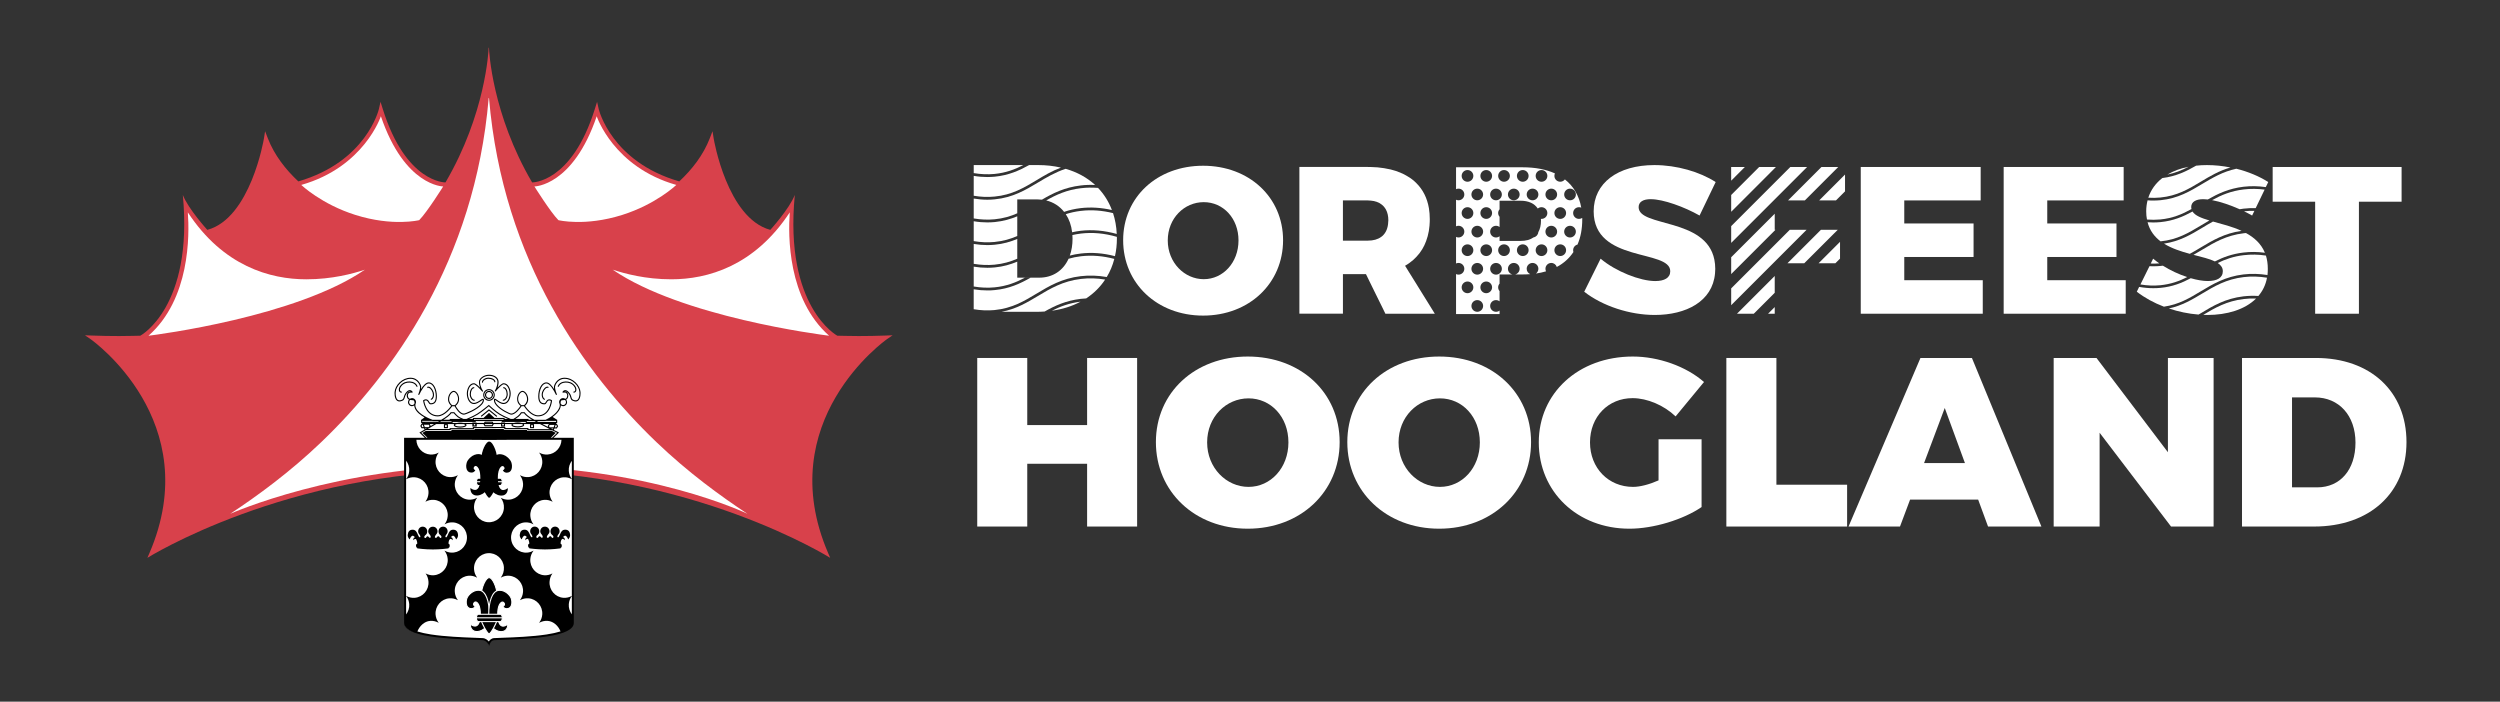
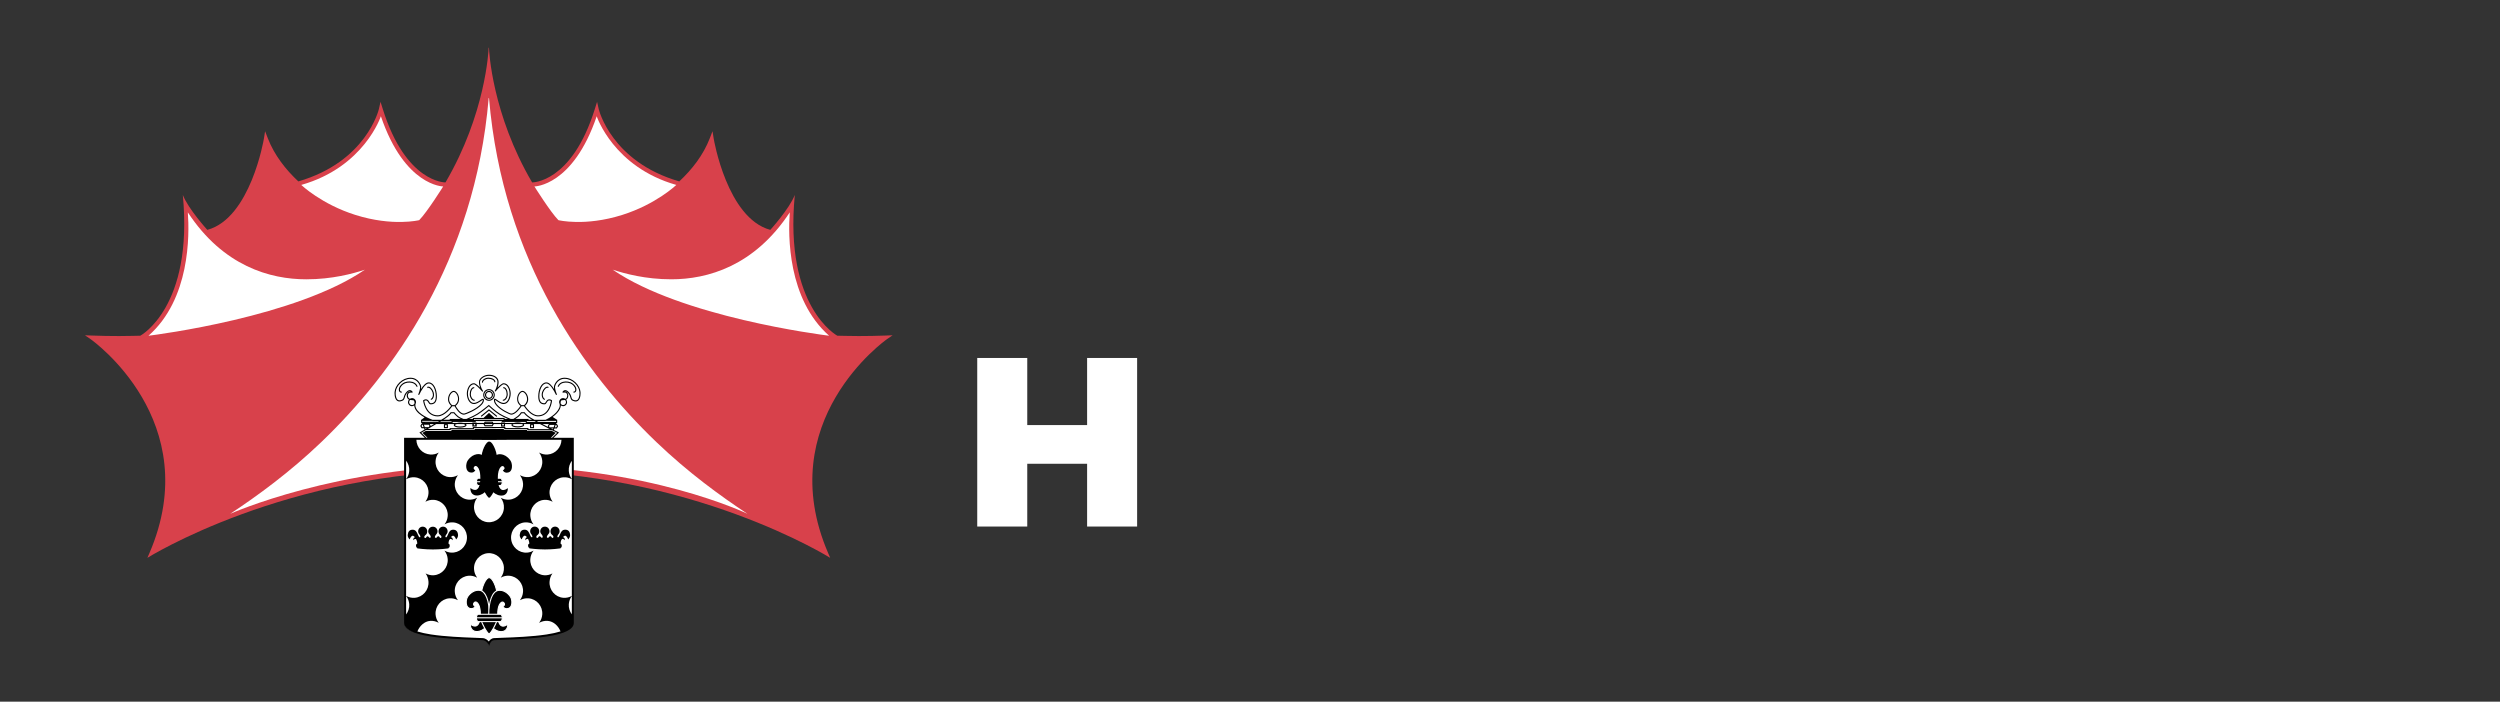
<svg xmlns="http://www.w3.org/2000/svg" viewBox="0 0 1920 538.89">
  <rect x="0" y="0" width="1920" height="538.89" fill="#333333" stroke="none" />
  <defs>
    <style>      .cls-1 {        fill: none;      }      .cls-2 {        fill: #d62920;      }      .cls-3 {        fill: #fff;      }      .cls-4 {        fill: #d8414b;      }      .cls-5 {        clip-path: url(#clippath);      }    </style>
    <clipPath id="clippath">
-       <rect class="cls-1" x="685.54" y="63.67" width="1221.15" height="405.47" />
-     </clipPath>
+       </clipPath>
  </defs>
  <g id="Layer_1" data-name="Layer 1">
    <polygon class="cls-3" points="834.9 326.46 788.93 326.46 788.93 274.92 750.52 274.92 750.52 404.38 788.93 404.38 788.93 356.17 834.9 356.17 834.9 404.38 873.31 404.38 873.31 274.92 834.9 274.92 834.9 326.46" />
    <g class="cls-5">
      <path class="cls-3" d="M958.29,273.82c-40.64,0-70.56,27.69-70.56,65.73s29.92,66.49,70.56,66.49,70.56-28.42,70.56-66.49-29.92-65.73-70.56-65.73M958.86,373.93c-17.02,0-31.78-14.59-31.78-34.18s14.59-33.81,31.78-33.81,30.65,14.22,30.65,33.81-13.66,34.18-30.65,34.18" />
      <path class="cls-3" d="M1105.3,273.82c-40.61,0-70.56,27.69-70.56,65.73s29.95,66.49,70.56,66.49,70.56-28.42,70.56-66.49-29.92-65.73-70.56-65.73M1105.87,373.93c-16.99,0-31.78-14.59-31.78-34.18s14.59-33.81,31.78-33.81,30.65,14.22,30.65,33.81-13.66,34.18-30.65,34.18" />
      <path class="cls-3" d="M1253.81,305.77c11.26,0,24.19,5.53,33.05,14.03l21.81-26.42c-13.69-11.99-34.91-19.56-54.67-19.56-41.74,0-72.22,28.05-72.22,65.93s29.55,66.29,69.63,66.29c18.46,0,41.37-7,55.4-16.62v-52.07h-33.05v31.58c-7.03,3.13-14.23,5-19.59,5-18.82,0-33.05-14.42-33.05-34.18s14.03-33.98,32.68-33.98" />
      <polygon class="cls-3" points="1364.28 274.92 1325.84 274.92 1325.84 404.38 1418.58 404.38 1418.58 372.26 1364.28 372.26 1364.28 274.92" />
      <path class="cls-3" d="M1474.91,274.92l-55.24,129.46h39.52l7.76-20.69h52.27l7.6,20.69h40.98l-53.37-129.46h-39.51ZM1477.68,355.64l15.89-42.31,15.5,42.31h-31.39Z" />
      <polygon class="cls-3" points="1664.96 347.31 1610.1 274.92 1577.22 274.92 1577.22 404.38 1612.5 404.38 1612.5 332.35 1667.36 404.38 1700.05 404.38 1700.05 274.92 1664.96 274.92 1664.96 347.31" />
      <path class="cls-3" d="M1778.56,274.92h-56.7v129.46h55.4c42.67,0,70.92-25.85,70.92-64.83s-27.72-64.63-69.63-64.63M1779.66,374.29h-19.39v-69.09h17.53c18.49,0,31.21,13.86,31.21,34.74s-11.79,34.35-29.35,34.35" />
-       <path class="cls-3" d="M763.85,185.82c6.69-.65,12.28-2.32,17.41-4.57v-15.13c-5.11,2.12-10.72,3.75-17.24,4.41-1.89.17-3.78.28-5.7.28-3.47,0-6.94-.28-10.5-.9v15.27c5.45.93,10.78,1.15,16.03.65" />
      <path class="cls-3" d="M763.85,203.26c6.69-.65,12.28-2.32,17.41-4.57v-15.18c-5.11,2.14-10.72,3.81-17.24,4.43-1.89.17-3.78.29-5.7.29-3.47,0-6.94-.29-10.5-.88v15.27c5.45.93,10.78,1.13,16.03.65" />
      <path class="cls-3" d="M763.85,168.41c6.69-.65,12.28-2.32,17.41-4.6v-10.67h15.27c1.24,0,2.45.09,3.64.19h.06c8.35-4.91,17.41-9.45,29.74-10.89,3.64-.45,7.34-.56,11.07-.37.37.37.76.73,1.16,1.1-.39-.37-.79-.74-1.16-1.13-6.13-5.62-13.74-9.85-22.63-12.39-8.1,2.66-14.71,6.63-21.23,10.53-9.45,5.67-19.28,11.57-33.16,12.9-1.89.2-3.78.31-5.7.31-3.47,0-6.94-.31-10.5-.9v15.27c5.45.93,10.78,1.15,16.03.65" />
      <path class="cls-3" d="M830.23,161.94c-4.29.51-8.16,1.38-11.71,2.54,2.57,3.87,4.26,8.53,4.88,13.89.06.37.09.71.11,1.07-.03-.37-.05-.71-.09-1.07,2.09-.48,4.27-.85,6.55-1.13,9-1.04,18.26-.19,27.69,2.43-.25-5.7-1.24-11.09-2.85-16-8.38-2.06-16.57-2.68-24.58-1.72" />
      <path class="cls-3" d="M763.85,150.96c13.4-1.27,22.55-6.77,32.26-12.59,5.79-3.5,11.71-7.05,18.68-9.65-5.45-1.27-11.35-1.95-17.61-1.95h-6.8c-7.5,4.18-15.75,7.88-26.36,8.92-1.89.14-3.78.28-5.7.28-3.47,0-6.94-.28-10.5-.9v15.27c5.45.93,10.78,1.16,16.03.62" />
      <path class="cls-3" d="M829.98,194.71c8.58-1.02,17.33-.34,26.31,2.03.99-4.32,1.49-8.89,1.49-13.69,0-.39,0-.79-.03-1.15-9.4-2.74-18.57-3.59-27.52-2.54-2.31.28-4.54.68-6.63,1.16.09.93.11,1.89.11,2.85,0,4.77-.73,9.09-2.09,12.9-.28.85-.62,1.66-.96,2.46.37-.79.71-1.61.99-2.46,2.6-.68,5.36-1.21,8.32-1.55" />
      <path class="cls-3" d="M830.23,144.53c-10.87,1.27-19.19,5.08-26.73,9.4,5.59,1.38,10.27,4.4,13.72,8.78,3.87-1.33,8.1-2.32,12.76-2.88,7.82-.9,15.83-.39,23.96,1.47-2.43-6.44-6.04-12.16-10.61-16.96l-.03-.03c-4.41-.34-8.75-.31-13.07.23" />
      <path class="cls-3" d="M763.85,133.58c8.69-.87,15.61-3.47,22.04-6.8h-38.07v6.16c5.45.93,10.78,1.13,16.03.65" />
      <path class="cls-3" d="M807.82,238.65c8.21-1.13,15.63-3.5,22.04-6.97-8.69,1.07-15.72,3.75-22.04,6.97" />
      <path class="cls-3" d="M834.1,229.2h.05c5.9-3.89,10.81-8.75,14.59-14.48-6.27-1.08-12.44-1.22-18.52-.51-13.97,1.64-23.65,7.45-33.05,13.1-8.24,4.94-16.77,10.05-28,12.16h26.84c2.14,0,4.26-.06,6.29-.23,7.79-4.43,16.31-8.38,27.66-9.71,1.38-.14,2.71-.28,4.12-.34" />
      <path class="cls-3" d="M763.85,238.12c13.4-1.33,22.55-6.8,32.26-12.64,9.57-5.76,19.47-11.68,33.86-13.38,6.55-.76,13.24-.54,20.01.65,2.57-4.2,4.51-8.86,5.81-13.91-8.72-2.32-17.24-2.99-25.57-2.04-3.42.4-6.6,1.05-9.57,1.92-4.12,9.12-12.19,14.53-22.52,14.53h-16.88v-12.3c-5.11,2.14-10.72,3.81-17.24,4.43-1.89.17-3.78.28-5.7.28-3.47,0-6.94-.28-10.5-.87v15.24c5.42.93,10.78,1.16,16.03.65,9.26-.9,16.48-3.78,23.28-7.39h4.32c-7.82,4.46-16.31,8.44-27.44,9.48-1.89.23-3.78.28-5.7.28-3.47,0-6.94-.28-10.5-.87v15.3c5.45.93,10.78,1.13,16.03.65" />
      <path class="cls-3" d="M985.4,184.5c0-32.96-26.05-57.21-61.41-57.21s-61.41,24.1-61.41,57.21,26.05,57.88,61.41,57.88,61.41-24.78,61.41-57.88M896.84,184.66c0-17.05,12.7-29.41,27.63-29.41s26.7,12.36,26.7,29.41-11.91,29.75-26.7,29.75-27.63-12.7-27.63-29.75" />
      <path class="cls-3" d="M1049.21,210.85l4.43,9.06,1.41,2.85v.03l4.6,9.31,2.91,5.9v.03l1.41,2.9h37.96l-4.06-6.57-5.05-8.13-.03-.03-1.95-3.16-3.7-5.98-4.66-7.48-.03-.03-3.36-5.45c1.21-.68,2.28-1.38,3.38-2.18,2-1.41,3.81-2.99,5.42-4.77,1.66-1.75,3.16-3.67,4.41-5.79,1.15-1.92,2.14-3.95,2.93-6.15.93-2.46,1.64-5.08,2.12-7.85v-.08c.06-.34.11-.65.14-1.02v-.03c.31-1.89.48-3.87.54-5.87.03-.71.03-1.41.03-2.14,0-2.88-.23-5.65-.65-8.24-1.33-7.87-4.63-14.42-9.74-19.42-1.95-1.98-4.15-3.7-6.66-5.13-1.75-1.1-3.61-2.04-5.65-2.88-2.28-.96-4.74-1.75-7.34-2.4-1.64-.39-3.33-.71-5.08-.99-3.22-.54-6.66-.85-10.3-.9-.68-.03-1.44-.03-2.17-.03h-52.55v112.69h33.44v-30.4h17.67l.17.31ZM1031.37,153.93h19.11c.79,0,1.58.03,2.34.14,3.3.29,6.07,1.27,8.19,2.94,1.44,1.05,2.56,2.43,3.44,4.04,1.19,2.26,1.8,4.99,1.8,8.18,0,.34,0,.68-.09,1.02-.14,4.88-1.78,8.61-4.6,11.07-.23.23-.48.42-.79.59-2.57,1.92-6.04,2.9-10.3,2.9h-19.11v-30.87Z" />
      <path class="cls-3" d="M1267.82,152.97c9.48,0,25.85,5.95,37.45,12.56l12.36-25.71c-12.19-7.88-29.88-13.04-47.07-13.04-28.14,0-46.62,13.83-46.62,35.53,0,39.71,58.81,28.93,58.81,45.98,0,5.13-4.49,7.56-11.57,7.56-11.54,0-30.37-7.4-41.91-17.19l-12.59,25.4c14.17,11.03,35.05,17.83,54.19,17.83,23.99,0,44.36-10.33,46.28-31.95.11-1.13.17-2.26.17-3.44,0-2.51-.25-4.85-.68-7.03v-.03c-6.46-32.45-58.17-24.81-58.17-40.36,0-4.18,3.7-6.13,9.34-6.13" />
      <polygon class="cls-3" points="1416.98 134.03 1397.11 153.93 1410.01 153.93 1416.98 146.96 1416.98 134.03" />
      <polygon class="cls-3" points="1411.39 176.48 1398.47 176.48 1372.76 202.19 1385.65 202.19 1411.39 176.48" />
      <polygon class="cls-3" points="1329.55 197.56 1329.55 210.48 1363.56 176.48 1362.99 176.48 1362.99 164.14 1329.55 197.56" />
      <polygon class="cls-3" points="1413.14 198.63 1413.14 185.71 1396.66 202.19 1409.56 202.19 1413.14 198.63" />
      <polygon class="cls-3" points="1374.56 176.48 1329.55 221.49 1329.55 234.39 1387.46 176.48 1374.56 176.48" />
      <polygon class="cls-3" points="1362.99 211.95 1334.01 240.94 1346.91 240.94 1362.99 224.85 1362.99 211.95" />
      <polygon class="cls-3" points="1362.99 235.83 1357.88 240.94 1362.99 240.94 1362.99 235.83" />
      <polygon class="cls-3" points="1340.05 128.25 1329.52 128.25 1329.55 138.77 1340.05 128.25" />
      <polygon class="cls-3" points="1386.11 153.93 1411.76 128.25 1398.89 128.25 1373.21 153.93 1386.11 153.93" />
      <polygon class="cls-3" points="1329.55 162.65 1363.92 128.25 1351.03 128.25 1329.55 149.75 1329.55 162.65" />
      <polygon class="cls-3" points="1329.55 186.55 1387.85 128.25 1374.96 128.25 1329.55 173.66 1329.55 186.55" />
      <polygon class="cls-3" points="1522.76 215.2 1462.48 215.2 1462.48 197.36 1515.7 197.36 1515.7 171.62 1462.48 171.62 1462.48 153.93 1521.15 153.93 1521.15 128.24 1429.06 128.24 1429.06 240.94 1522.76 240.94 1522.76 215.2" />
      <polygon class="cls-3" points="1632.55 215.2 1572.29 215.2 1572.29 197.36 1625.46 197.36 1625.46 171.62 1572.29 171.62 1572.29 153.93 1630.97 153.93 1630.97 128.24 1538.82 128.24 1538.82 240.94 1632.55 240.94 1632.55 215.2" />
      <path class="cls-3" d="M1739.23,145.63c-5.42-.73-10.75-.76-16-.14-9.79,1.13-17.44,4.4-24.36,8.21,6.35,1.19,14,3.81,21.14,6.97v.03h.06c.93-.2,1.92-.31,2.94-.45,3.1-.37,6.21-.48,9.37-.43l6.86-14.2Z" />
      <path class="cls-3" d="M1696.81,169.31c-6.13-1.8-10.98-3.73-12.98-6.86-7.03,3.87-14.73,7.17-24.58,8.13-1.83.17-3.64.28-5.5.28-1.47,0-2.94-.05-4.41-.17,1.66,6.43,5.31,11.12,9.99,14.68.62.48,1.27.93,1.95,1.33-.67-.42-1.33-.87-1.95-1.35,12.84-1.27,21.62-6.55,30.93-12.16,2.12-1.27,4.29-2.6,6.55-3.87" />
      <path class="cls-3" d="M1651.77,202.41c2.2.09,4.4.05,6.58-.14-1.7-1.16-3.28-2.37-4.74-3.61l-1.84,3.75Z" />
      <path class="cls-3" d="M1701.02,200.78c6.32-3.22,13.26-5.81,21.99-6.83,5.39-.65,10.87-.59,16.43.17-2.91-7.03-8.24-11.74-14.56-15.16-.54.03-1.1.09-1.64.17-13.49,1.58-22.86,7.2-31.92,12.64-2.2,1.33-4.4,2.65-6.69,3.92-.96-.25-1.89-.51-2.85-.76.96.25,1.89.51,2.85.79,6.32,1.64,12.22,3.02,16.37,5.03v.03h.03Z" />
      <path class="cls-3" d="M1721.53,177.3c-7.14-3.3-15.1-5.22-21.9-7.14h-.06c-2.85,1.52-5.59,3.16-8.27,4.8-8.52,5.14-17.36,10.39-29.35,12.16,5.9,3.67,12.98,5.98,19.81,7.82,2.88-1.52,5.67-3.22,8.49-4.91,8.89-5.33,18.15-10.87,31.27-12.73" />
      <path class="cls-3" d="M1664.5,134.09c6.15-1.24,11.37-3.42,16.31-6.01-6.21,1.21-11.68,3.25-16.31,6.01" />
      <path class="cls-3" d="M1648.89,168.6c3.42.28,6.83.25,10.19-.05,9.63-.93,16.99-4.09,23.96-7.99-.11-.48-.2-.96-.2-1.47,0-4.18,3.73-6.13,9.34-6.13,1.07,0,2.2.11,3.42.23,7.7-4.41,16.15-8.44,27.4-9.77,5.62-.65,11.35-.57,17.13.28l1.89-3.89c-6.83-4.37-15.38-7.96-24.55-10.24-.73-.17-1.47-.34-2.23-.51.76.17,1.5.34,2.23.54-10.5,2.26-18.43,7.06-26.16,11.66-9.14,5.5-18.63,11.2-32.06,12.5-1.84.17-3.64.26-5.51.26-1.47,0-2.94-.03-4.4-.17-.68,2.66-1.05,5.51-1.05,8.47,0,2.26.2,4.35.59,6.27v.03Z" />
      <path class="cls-3" d="M1659.08,151.7c12.96-1.24,21.82-6.55,31.19-12.19,6.83-4.09,13.86-8.33,22.72-10.89-5.87-1.19-11.99-1.84-18.06-1.84-2.85,0-5.61.14-8.3.45-7.45,4.29-15.49,8.24-25.97,9.51l-.03.03c-5.08,3.95-8.78,9.06-10.73,15.07,3.11.2,6.15.14,9.17-.14" />
      <path class="cls-3" d="M1734.46,227.31v-.03c3.28-3.84,5.62-8.5,6.6-14-6.04-.99-12-1.15-17.84-.48-13.49,1.58-22.86,7.2-31.92,12.64-7.62,4.57-15.44,9.29-25.63,11.46,7.36,2.48,15.1,4.09,22.78,4.69h.03c.59-.34,1.19-.68,1.78-1.04,9.23-5.59,18.82-11.32,32.74-12.96,3.75-.42,7.56-.53,11.43-.28h.03Z" />
      <path class="cls-3" d="M1723.23,229.65c-13.1,1.52-22.3,6.86-31.13,12.16,1.07.03,2.06.09,3.13.09,15.15,0,28.87-4.15,37.43-12.62-3.16-.14-6.32,0-9.43.37" />
      <path class="cls-3" d="M1659.08,219.07c8.13-.82,14.68-3.19,20.69-6.27-6.29-2.06-12.87-5.11-18.68-8.75-.62.09-1.21.14-1.84.2-1.83.19-3.64.25-5.5.25-.99,0-1.98-.03-2.96-.06l-6.94,14.03c5.17.87,10.25,1.07,15.24.59" />
      <path class="cls-3" d="M1731.38,161.92c-2.68-.05-5.31.05-7.96.37,2.17,1.04,4.26,2.12,6.21,3.25l1.75-3.61Z" />
      <path class="cls-3" d="M1663.76,236.25c-.62-.25-1.24-.48-1.86-.73,11.46-1.66,19.7-6.6,28.36-11.83,9.23-5.53,18.82-11.29,32.74-12.93,6.04-.71,12.19-.53,18.4.45-.09.59-.17,1.19-.28,1.75.11-.57.23-1.13.31-1.75.17-1.47.25-3.05.25-4.71,0-3.81-.51-7.2-1.44-10.19l-.03-.03c-5.76-.88-11.4-.96-16.99-.31-7.82.9-14.22,3.16-20.01,6.01,2.46,1.64,3.92,3.61,3.92,6.29,0,5.14-4.49,7.56-11.57,7.56-3.72,0-8.27-.79-13.06-2.17-6.66,3.58-14.03,6.55-23.26,7.42-1.84.17-3.64.25-5.51.25-3.61,0-7.22-.34-10.87-.99l-1.8,3.7c5.99,4.65,13.1,8.55,20.83,11.49.62.25,1.24.48,1.86.71" />
      <polygon class="cls-3" points="1778.04 240.94 1811.65 240.94 1811.65 154.91 1844.42 154.91 1844.42 128.25 1745.41 128.25 1745.41 154.91 1778.04 154.91 1778.04 240.94" />
      <path class="cls-3" d="M804.79,161.35c-.25-.05-.51-.11-.79-.14-.03,0-.03.03-.05.03.28.03.57.09.85.11" />
      <path class="cls-3" d="M807.22,161.83s.03-.03.05-.03h-.05c-.25-.06-.54-.11-.79-.14.25.05.54.11.79.17" />
      <path class="cls-3" d="M1179.62,210.08c2.74-.4,5.31-.96,7.73-1.7-.28-.59-.45-1.24-.45-1.95,0-2.48,2-4.49,4.48-4.49,1.98,0,3.67,1.27,4.23,3.08h.03c5.3-2.82,9.56-6.66,12.75-11.46-.14-.43-.22-.9-.22-1.41,0-2.09,1.41-3.84,3.36-4.32v-.03c2.4-5.53,3.64-11.99,3.64-19.33,0-.37,0-.74-.03-1.1-.71.45-1.56.74-2.48.74-2.48,0-4.49-2-4.49-4.49s2-4.49,4.49-4.49c.62,0,1.21.11,1.75.33-1.66-9.17-5.95-16.45-12.56-21.67-.82,1.07-2.12,1.78-3.58,1.78-2.48,0-4.49-2-4.49-4.49,0-.68.14-1.33.42-1.89-6.77-3.1-15.13-4.71-24.84-4.71h-51.11v16.82c.57-.28,1.21-.43,1.89-.43,2.46,0,4.46,2,4.46,4.49s-2,4.46-4.46,4.46c-.68,0-1.33-.14-1.89-.43v20.43c.57-.28,1.21-.43,1.89-.43,2.46,0,4.46,2,4.46,4.49s-2,4.49-4.46,4.49c-.68,0-1.33-.14-1.89-.45v20.43c.57-.28,1.21-.42,1.89-.42,2.46,0,4.46,2,4.46,4.49s-2,4.49-4.46,4.49c-.68,0-1.33-.14-1.89-.45v30.71h33.42v-2.68c-.76.62-1.72.96-2.74.96-2.48,0-4.49-2-4.49-4.49s2-4.49,4.49-4.49c1.02,0,1.98.34,2.74.96v-7.87c-.68-.79-1.08-1.78-1.08-2.88s.4-2.11,1.08-2.88v-7.03h9.85c-1.98-.48-3.42-2.26-3.42-4.35,0-2.48,2-4.49,4.49-4.49s4.49,2,4.49,4.49c0,2.09-1.47,3.87-3.42,4.35h5.7c2.03,0,3.98-.09,5.87-.23-1.61-.68-2.74-2.29-2.74-4.12,0-2.48,2-4.49,4.49-4.49s4.49,2,4.49,4.49c0,1.47-.74,2.82-1.86,3.64M1186.9,177.9c0-2.48,2-4.49,4.48-4.49s4.49,2,4.49,4.49-2,4.49-4.49,4.49-4.48-2.03-4.48-4.49M1198.27,196.64c-2.48,0-4.49-2-4.49-4.49s2-4.49,4.49-4.49,4.49,2,4.49,4.49-2,4.49-4.49,4.49M1210.26,177.9c0,2.46-2,4.49-4.49,4.49s-4.49-2.03-4.49-4.49,2-4.49,4.49-4.49,4.49,2,4.49,4.49M1205.78,144.88c2.48,0,4.49,2,4.49,4.49s-2,4.46-4.49,4.46-4.49-2-4.49-4.46,2-4.49,4.49-4.49M1202.76,163.62c0,2.48-2,4.49-4.49,4.49s-4.49-2-4.49-4.49,2-4.49,4.49-4.49,4.49,2,4.49,4.49M1195.87,149.37c0,2.46-2,4.46-4.49,4.46s-4.48-2-4.48-4.46,2-4.49,4.48-4.49,4.49,2,4.49,4.49M1183.88,130.6c2.48,0,4.49,2,4.49,4.49s-2,4.49-4.49,4.49-4.49-2-4.49-4.49,2-4.49,4.49-4.49M1181.48,149.37c0,2.46-2.04,4.46-4.49,4.46s-4.49-2-4.49-4.46,2-4.49,4.49-4.49,4.49,2,4.49,4.49M1169.48,130.6c2.46,0,4.49,2,4.49,4.49s-2.03,4.49-4.49,4.49-4.49-2-4.49-4.49,2-4.49,4.49-4.49M1167.08,149.37c0,2.46-2.03,4.46-4.49,4.46s-4.49-2-4.49-4.46,2-4.49,4.49-4.49,4.49,2,4.49,4.49M1155.09,130.6c2.46,0,4.49,2,4.49,4.49s-2.03,4.49-4.49,4.49-4.49-2-4.49-4.49,2-4.49,4.49-4.49M1153.42,149.37c0,2.46-2.03,4.46-4.49,4.46s-4.49-2-4.49-4.46,2-4.49,4.49-4.49,4.49,2,4.49,4.49M1139.03,206.44c0,2.46-2.04,4.49-4.49,4.49s-4.49-2.03-4.49-4.49,2-4.49,4.49-4.49,4.49,2,4.49,4.49M1130.06,177.9c0-2.48,2-4.49,4.49-4.49s4.49,2,4.49,4.49-2.04,4.49-4.49,4.49-4.49-2.03-4.49-4.49M1136.94,192.16c0-2.48,2-4.49,4.49-4.49s4.49,2,4.49,4.49-2.03,4.49-4.49,4.49-4.49-2-4.49-4.49M1136.94,163.62c0-2.48,2-4.49,4.49-4.49s4.49,2,4.49,4.49-2.03,4.49-4.49,4.49-4.49-2-4.49-4.49M1141.43,130.6c2.46,0,4.49,2,4.49,4.49s-2.03,4.49-4.49,4.49-4.49-2-4.49-4.49,2-4.49,4.49-4.49M1139.03,149.37c0,2.46-2.04,4.46-4.49,4.46s-4.49-2-4.49-4.46,2-4.49,4.49-4.49,4.49,2,4.49,4.49M1122.55,135.09c0-2.48,2-4.49,4.49-4.49s4.49,2,4.49,4.49-2.03,4.49-4.49,4.49-4.49-2-4.49-4.49M1122.55,163.62c0-2.48,2-4.49,4.49-4.49s4.49,2,4.49,4.49-2.03,4.49-4.49,4.49-4.49-2-4.49-4.49M1122.55,192.16c0-2.48,2-4.49,4.49-4.49s4.49,2,4.49,4.49-2.03,4.49-4.49,4.49-4.49-2-4.49-4.49M1122.55,220.69c0-2.45,2-4.49,4.49-4.49s4.49,2.04,4.49,4.49-2.03,4.49-4.49,4.49-4.49-2-4.49-4.49M1134.55,239.46c-2.48,0-4.49-2-4.49-4.49s2-4.49,4.49-4.49,4.49,2,4.49,4.49-2.04,4.49-4.49,4.49M1141.43,225.18c-2.48,0-4.49-2-4.49-4.49s2-4.49,4.49-4.49,4.49,2.04,4.49,4.49-2.03,4.49-4.49,4.49M1148.94,210.93c-2.48,0-4.49-2.03-4.49-4.49s2-4.49,4.49-4.49,4.49,2,4.49,4.49-2.03,4.49-4.49,4.49M1155.09,196.64c-2.48,0-4.49-2-4.49-4.49s2-4.49,4.49-4.49,4.49,2,4.49,4.49-2.03,4.49-4.49,4.49M1169.48,196.64c-2.48,0-4.49-2-4.49-4.49s2-4.49,4.49-4.49,4.49,2,4.49,4.49-2.03,4.49-4.49,4.49M1167.76,185.04h-16.09v-3.61c-.76.59-1.72.96-2.74.96-2.48,0-4.49-2.03-4.49-4.49s2-4.49,4.49-4.49c1.02,0,1.98.34,2.74.96v-7.88c-.68-.79-1.08-1.78-1.08-2.88s.4-2.09,1.08-2.88v-6.57h16.09c6.15,0,10.69,2.09,13.26,6.01.76-.65,1.75-1.04,2.85-1.04,2.48,0,4.49,2,4.49,4.49s-2,4.49-4.49,4.49c-.14,0-.31,0-.45-.03.06.45.06.9.06,1.38,0,3.53-.71,6.46-2.04,8.83,0,.03,0,.05-.03.08-.19,1.98-1.69,3.59-3.61,3.93-2.57,1.83-5.96,2.74-10.05,2.74M1179.39,192.16c0-2.48,2-4.49,4.49-4.49s4.49,2,4.49,4.49-2,4.49-4.49,4.49-4.49-2-4.49-4.49" />
    </g>
  </g>
  <g id="Layer_3" data-name="Layer 3">
    <g>
      <path class="cls-4" d="M659.42,258.09c-5.94,0-16.37-.27-16.37-.27,0,0-40.91-21.88-32.65-108.07-4.27,10.82-18.81,26.79-18.81,26.79-33.18-8.95-43.39-69.53-43.48-70.14l-.91-5.61-2.04,5.29c-5.02,13.01-13.63,24.03-23.48,33.24-52.16-15.08-61.78-55.14-61.87-55.54l-1.26-5.57-1.7,5.45c-17.8,57.02-48.18,56.44-48.18,56.44-30.76-52.39-33.13-101.23-33.14-103.44h-.26c0,2.21-2.38,51.04-33.14,103.44,0,0-30.38.58-48.18-56.44l-1.7-5.45-1.26,5.57c-.09.4-9.71,40.46-61.87,55.54-9.84-9.21-18.45-20.23-23.48-33.24l-2.04-5.29-.9,5.61c-.1.61-10.31,61.19-43.48,70.14,0,0-14.54-15.97-18.81-26.79,8.25,86.2-32.65,108.07-32.65,108.07,0,0-10.43.27-16.37.27-6.79,0-13.79-.13-20.81-.39l-5.31-.2,4.39,3.03c.89.62,88.82,62.89,45.05,164.41l-1.51,3.49s106.68-66.96,259.11-66.96h6.17c152.51,0,259.11,66.96,259.11,66.96l-1.51-3.49c-43.77-101.52,44.15-163.8,45.05-164.41l4.39-3.03-5.31.2c-7.01.26-14.01.39-20.81.39" />
      <path class="cls-3" d="M470.57,207.13c52.96,36.24,159.27,49.83,166.2,50.72-31.9-28.15-31.54-77.01-30.23-94.76-27.16,41.36-63.28,51.41-90.93,51.41-19.97,0-35.77-4.35-45.03-7.38" />
      <path class="cls-3" d="M458.28,89.28s12.8,39.03,61.15,52.75c0,0-15.56,14.85-41.57,23.04-28.78,9.06-49,4.01-49,4.01-6.14-6.21-18.42-25.89-18.42-25.89,0,0,29.55-.13,47.84-53.92" />
      <path class="cls-3" d="M235.19,214.51c-27.66,0-63.77-10.05-90.93-51.41,1.31,17.74,1.67,66.61-30.23,94.76,6.93-.89,113.24-14.48,166.2-50.73-9.26,3.03-25.06,7.38-45.03,7.38" />
      <path class="cls-3" d="M292.51,89.28s-12.8,39.03-61.15,52.75c0,0,15.57,14.85,41.58,23.04,28.78,9.06,49,4.01,49,4.01,6.14-6.21,18.42-25.89,18.42-25.89,0,0-29.55-.13-47.84-53.92" />
      <path class="cls-3" d="M375.31,75.27c-10.63,125.72-74.32,212.3-128.52,264.22-24.3,23.28-48.95,41.21-69.97,55.12,0,0,82.29-36.89,195.54-36.89h6.14c119.81,0,195.54,36.89,195.54,36.89-21.02-13.9-45.67-31.84-69.97-55.12-54.2-51.92-117.89-138.5-128.52-264.22h-.23Z" />
      <path class="cls-3" d="M418.79,322.94s8.65-3.61,11.06-9.59c1.14-2.82-.32-3.52.58-5.57.83-1.88,4.2.25,5.27-2.42.86-2.14-.08-3.16-.39-3.61-.77-1.13-2.96-.62-2.96-.62,0,0,1.67-3.11,4.76,1.08,2.15,2.91.49,4.8,4.16,5.59,3.82.83,4.32-4.19,4.14-6.72-.35-4.8-5.43-10.58-11.84-10.58-5.67,0-7.63,5.36-7.72,6.3-.23,2.59,1.39,6.11,1.39,6.11,0,0-3.9-8.84-7.62-8.84s-5.86,5.45-5.86,10.24,2.03,5.79,4.33,5.79c1.48,0,1.39-2.54,3.29-2.97,1.09-.24,2.14.57,2.14.57,0,0-1.11,11.69-10.41,11.66-5.69-.02-10.5-7.8-10.5-7.8h-2.32s-4,6.49-7.72,6.49c-1.46,0-13.64-5.96-12.82-11.19.21-1.34,3.53,3.01,6.97,3.01s5.01-4.33,5.01-7.62-1.77-7.52-5.01-7.52c-1.81,0-6.35,5.53-6.35,5.53,0,0,2.07-3.07,2.07-6.95,0-3.11-3.07-5.11-6.91-5.11s-7.31,2.57-7.31,5.11c0,3.88,2.36,7.05,2.36,7.05,0,0-4.82-5.64-6.63-5.64-3.25,0-5.01,4.23-5.01,7.52s1.58,7.62,5.01,7.62,7.04-4.35,7.25-3.01c.81,5.23-13.45,11.19-14.92,11.19-3.72,0-6.88-6.49-6.88-6.49h-2.32s-5.23,7.78-10.92,7.8c-9.29.03-10.82-11.66-10.82-11.66,0,0,1.05-.8,2.14-.57,1.9.43,1.81,2.97,3.3,2.97,2.3,0,4.32-.99,4.32-5.79s-2.14-10.24-5.85-10.24-7.62,8.84-7.62,8.84c0,0,1.63-3.52,1.4-6.11-.08-.94-2.05-6.3-7.71-6.3-6.41,0-11.5,5.78-11.85,10.58-.19,2.53.32,7.55,4.13,6.72,3.67-.8,2.13-2.78,4.16-5.59,3.06-4.22,4.76-1.08,4.76-1.08,0,0-2.27-.4-3.04.72-.31.45-1.15,1.58-.31,3.51,1.15,2.64,4.44.54,5.27,2.42.91,2.05-.56,2.75.58,5.57,2.41,5.98,13.42,9.59,13.42,9.59h86.33Z" />
      <path class="cls-3" d="M375.39,311.45s4.47,4.23,8.29,6.6c3.3,2.05,8.73,4.2,8.73,4.2h1.76s2.14-1.22,3.64-2.41c1.49-1.18,2.56-2.87,2.56-2.87h2.34s.96,1.72,4.58,4.09c3.62,2.37,21.32,11.2,21.32,11.2l-5.01,4.85-47.71.32h-.37l-47.71-.32-5-4.85s15.34-8.83,18.95-11.2c3.62-2.37,4.58-4.09,4.58-4.09h2.34s1.49,1.83,2.98,3.02c1.49,1.18,4.47,2.26,4.47,2.26h1.9s5.29-2.16,8.59-4.2c3.82-2.37,8.74-6.6,8.74-6.6" />
      <rect class="cls-3" x="363.61" y="325" width="2.24" height="2.26" />
      <polygon class="cls-3" points="375.76 325.25 426.68 325.25 426.68 324.47 427.52 324.47 427.52 322.8 405.49 322.8 405.49 322.14 387.1 322.14 387.1 321.39 375.76 321.39 375.53 321.39 363.63 321.39 363.63 322.14 345.79 322.14 345.79 322.8 323.77 322.8 323.91 324.47 324.61 324.47 326.42 325.25 375.53 325.25 375.76 325.25" />
      <polygon class="cls-3" points="375.43 328.4 363.54 328.4 363.54 329.24 345.7 329.24 345.7 329.87 326.52 329.87 324.36 324.32 347.19 324.32 347.19 323.6 364.94 323.6 364.94 322.75 375.53 322.75 385.7 322.75 385.7 323.6 404.2 323.6 404.2 324.45 426.96 324.45 425.01 329.99 405.4 329.99 405.4 329.15 387.7 329.15 387.7 328.3 375.43 328.4" />
      <path class="cls-3" d="M378.19,303.33c0,1.48-1.18,2.68-2.64,2.68s-2.65-1.2-2.65-2.68,1.18-2.68,2.65-2.68,2.64,1.2,2.64,2.68" />
      <path class="cls-3" d="M319.08,308.84c0,1.48-1.18,2.68-2.65,2.68s-2.65-1.2-2.65-2.68,1.18-2.68,2.65-2.68,2.65,1.2,2.65,2.68" />
      <path class="cls-3" d="M347.1,311.57s-2.58-1.74-2.58-4.98,2.23-6,3.97-6c1.6,0,3.69,2.61,3.69,5.71,0,3.6-2.76,5.26-2.76,5.26h-2.32Z" />
      <path class="cls-3" d="M429.8,308.84c0,1.48,1.18,2.68,2.65,2.68s2.64-1.2,2.64-2.68-1.18-2.68-2.64-2.68-2.65,1.2-2.65,2.68" />
      <path class="cls-3" d="M402.62,311.57s2.58-1.74,2.58-4.98-2.23-6-3.97-6c-1.6,0-3.69,2.61-3.69,5.71,0,3.6,2.77,5.26,2.77,5.26h2.32Z" />
      <path class="cls-3" d="M375.5,495.04l-.83-1.43s-1.65-2.78-4.22-2.91c-1.73-.09-3.83-.17-6.27-.26-8.99-.35-22.58-.86-33.64-2.57-13.72-2.12-20.12-4.68-19.56-9.63v-141.34l128.77-.02v140.49c1.02,5.84-6.05,8.4-20.02,10.52-11.25,1.71-24.98,2.22-34.06,2.55-2.46.09-4.59.17-6.31.26-2.33.12-3.26,2.67-3.3,2.78l-.55,1.56Z" />
      <path class="cls-2" d="M364.63,361.26s-1.07,1.93-3.6,1.27c-3.28-.87-3-5.56-2.11-7.68,1.09-2.61,5.16-6.49,9.62-5.7,4.08.72,7.04,7.6,7.04,18.44s-6.65,12.58-9.08,12.66c-5.08.17-5.01-4.91-5.01-4.91,0,0,6.42,5.07,7.51-5.3,1.15-10.94-3.52-14.56-5.32-11.4-.91,1.6.94,2.61.94,2.61" />
      <path class="cls-2" d="M381.39,371.43c0,2.25-4.74,10.58-5.77,10.58s-5.77-8.32-5.77-10.58h11.54Z" />
      <path d="M381.74,371.71h-12.1v-19.18c0-6.08,3.64-13.39,5.92-13.39h.26c2.28,0,5.92,7.32,5.92,13.39v19.18Z" />
      <path class="cls-3" d="M382.16,372.13h-12.94v-19.6c0-2.82.8-6.25,2.15-9.16,1.34-2.92,2.92-4.66,4.2-4.66h.26c1.28,0,2.85,1.74,4.19,4.66,1.34,2.91,2.14,6.33,2.14,9.16v19.6ZM370.05,371.29h11.27v-18.76c0-2.71-.78-6-2.07-8.8-1.33-2.88-2.69-4.17-3.44-4.17h-.26c-.75,0-2.1,1.29-3.44,4.17-1.29,2.8-2.07,6.09-2.07,8.8v18.76Z" />
      <path d="M366.26,380.55c-1.5,0-2.7-.46-3.57-1.36-1.48-1.52-1.47-3.75-1.47-3.85v-.56s.45.35.45.35c.01,0,1.52,1.18,3.12,1.18,2.15,0,3.51-2.17,3.95-6.29.81-7.61-1.26-10.6-1.91-11.33-.49-.56-1.03-.85-1.53-.85-.54,0-1,.33-1.36.96-.21.37-.27.72-.17,1.06.19.71.99,1.16,1,1.16l.25.14-.14.24c-.03.07-.88,1.55-2.82,1.55-.35,0-.72-.05-1.09-.15-1.06-.28-1.85-.94-2.34-1.96-.88-1.8-.63-4.49.04-6.1,1.06-2.51,4.66-5.97,8.69-5.97.41,0,.84.04,1.24.11,4.42.78,7.27,8.13,7.27,18.72,0,12.29-8.39,12.91-9.35,12.95-.08,0-.17,0-.25,0" />
      <path class="cls-3" d="M366.26,380.97h0c-1.62,0-2.92-.5-3.88-1.48-1.6-1.65-1.59-4.05-1.59-4.15l.02-1.41,1.1.87s1.42,1.09,2.86,1.09c2.4,0,3.25-3.21,3.53-5.91.79-7.44-1.19-10.3-1.81-11.01-.41-.47-.83-.71-1.21-.71-.47,0-.8.41-1,.75-.15.27-.2.5-.13.73.13.44.62.8.8.91l.61.34-.34.62c-.04.07-1.01,1.77-3.19,1.77-.38,0-.79-.05-1.2-.16-1.18-.31-2.06-1.05-2.61-2.18-.93-1.92-.67-4.76.04-6.45,1.09-2.61,4.86-6.23,9.07-6.23.44,0,.89.04,1.31.11,2.31.41,4.26,2.47,5.61,5.94,1.31,3.39,2.01,7.94,2.01,13.19,0,12.69-8.75,13.34-9.75,13.37-.08,0-.17,0-.26,0M361.64,375.63c.04.62.25,2.15,1.33,3.26.8.81,1.9,1.22,3.28,1.22h.24c.92-.03,8.94-.64,8.94-12.52,0-5.14-.67-9.6-1.95-12.88-1.24-3.19-2.96-5.07-4.98-5.42-.38-.07-.77-.11-1.17-.11-3.85,0-7.29,3.32-8.3,5.72-.64,1.52-.87,4.05-.05,5.74.44.91,1.13,1.49,2.07,1.74.34.09.67.13.98.13,1.42,0,2.16-.89,2.38-1.22-.28-.18-.88-.65-1.08-1.34-.13-.46-.05-.92.21-1.39.55-.97,1.24-1.17,1.72-1.17.63,0,1.26.34,1.84.99.68.77,2.84,3.88,2.02,11.66-.58,5.51-2.7,6.67-4.36,6.67-1.37,0-2.63-.75-3.14-1.1" />
      <path d="M384.93,380.63c-.08,0-.17,0-.25,0-.96-.04-9.35-.66-9.35-12.95,0-10.59,2.86-17.93,7.27-18.72.41-.07.82-.11,1.24-.11,4.03,0,7.64,3.47,8.69,5.98.67,1.61.92,4.29.04,6.1-.49,1.02-1.28,1.68-2.34,1.96-.37.1-.75.15-1.09.15-1.94,0-2.78-1.48-2.82-1.55l-.13-.25.25-.14s.8-.45,1-1.16c.09-.35.04-.69-.17-1.06-.36-.63-.83-.96-1.36-.96s-1.03.29-1.53.86c-.65.73-2.72,3.72-1.92,11.33.44,4.11,1.8,6.29,3.95,6.29,1.6,0,3.09-1.17,3.12-1.18l.44-.35v.57c0,.09.03,2.32-1.46,3.84-.87.9-2.08,1.35-3.58,1.35" />
      <path class="cls-3" d="M384.93,381.05c-.08,0-.17,0-.26,0-1-.03-9.75-.69-9.75-13.37,0-5.25.7-9.81,2.01-13.19,1.34-3.48,3.29-5.53,5.61-5.94.43-.08.87-.12,1.31-.12,4.21,0,7.97,3.62,9.07,6.23.71,1.7.96,4.53.03,6.45-.55,1.14-1.43,1.87-2.61,2.19-.41.11-.81.16-1.2.16-2.18,0-3.14-1.7-3.18-1.77l-.35-.62.62-.34c.18-.1.67-.47.8-.91.06-.24.02-.47-.13-.74-.2-.34-.53-.75-1-.75-.38,0-.8.25-1.22.71-.63.7-2.6,3.57-1.81,11.01.29,2.69,1.13,5.91,3.54,5.91,1.44,0,2.84-1.08,2.85-1.09l1.1-.87.02,1.42c0,.1.02,2.5-1.58,4.15-.96.98-2.26,1.48-3.88,1.48M383.84,349.27c-.39,0-.79.03-1.17.1-2.01.36-3.74,2.23-4.98,5.42-1.28,3.28-1.95,7.74-1.95,12.88,0,11.89,8.03,12.49,8.94,12.52.08,0,.16,0,.24,0,1.39,0,2.49-.41,3.28-1.23,1.09-1.11,1.3-2.64,1.34-3.26-.51.34-1.76,1.1-3.13,1.1-1.67,0-3.78-1.16-4.36-6.67-.83-7.79,1.33-10.89,2.02-11.66.58-.64,1.22-.99,1.84-.99.48,0,1.17.21,1.72,1.17.27.47.34.93.21,1.39-.2.7-.8,1.17-1.07,1.34.22.32.96,1.22,2.38,1.22.32,0,.64-.04.99-.13.93-.25,1.63-.83,2.07-1.74.82-1.69.58-4.22-.05-5.74-1-2.4-4.45-5.72-8.3-5.72" />
      <path d="M375.62,382.29h0c-.86,0-2.74-3.2-3.51-4.59-1.22-2.2-2.54-5.01-2.54-6.27v-.28h12.1v.28c0,1.26-1.31,4.07-2.53,6.27-.77,1.38-2.64,4.59-3.51,4.59" />
      <path class="cls-3" d="M375.62,382.71h0c-.3,0-1.2,0-3.88-4.8-.61-1.09-2.59-4.79-2.59-6.48v-.71h12.94v.71c0,1.69-1.98,5.39-2.59,6.48-2.67,4.8-3.58,4.8-3.87,4.8M369.99,371.57c.08,1.05,1.03,3.34,2.48,5.92,1.74,3.13,2.84,4.33,3.15,4.37.31-.04,1.4-1.24,3.15-4.37,1.44-2.59,2.39-4.87,2.47-5.92h-11.25Z" />
      <path d="M384.25,372.89h-16.85c-.85,0-1.51-1.19-1.51-2.71v-.2c0-1.52.66-2.71,1.51-2.71h16.85c.85,0,1.51,1.19,1.51,2.71v.2c0,1.52-.66,2.71-1.51,2.71" />
      <path class="cls-3" d="M384.24,373.32h-16.85c-1.1,0-1.92-1.35-1.92-3.14v-.2c0-1.79.83-3.13,1.92-3.13h16.85c1.1,0,1.93,1.35,1.93,3.13v.2c0,1.79-.83,3.14-1.93,3.14M367.4,367.69c-.52,0-1.09.92-1.09,2.29v.2c0,1.37.56,2.28,1.09,2.28h16.85c.53,0,1.09-.92,1.09-2.28v-.2c0-1.37-.56-2.29-1.09-2.29h-16.85Z" />
      <path class="cls-3" d="M385.75,370.4h-19.86c-.23,0-.41-.19-.41-.42s.18-.42.41-.42h19.86c.24,0,.42.19.42.42s-.18.42-.42.42" />
      <path d="M381.74,476.2h-12.1v-19.18c0-6.08,3.64-13.4,5.92-13.4h.26c2.28,0,5.92,7.32,5.92,13.4v19.18Z" />
      <path class="cls-3" d="M382.16,476.63h-12.94v-19.6c0-2.83.8-6.25,2.15-9.16,1.34-2.92,2.92-4.67,4.2-4.67h.26c1.28,0,2.85,1.74,4.19,4.67,1.34,2.91,2.14,6.33,2.14,9.16v19.6ZM370.05,475.77h11.27v-18.75c0-2.71-.78-6-2.07-8.8-1.33-2.89-2.69-4.17-3.44-4.17h-.26c-.75,0-2.1,1.29-3.44,4.17-1.29,2.8-2.07,6.09-2.07,8.8v18.75Z" />
      <path d="M366.26,485.03c-1.5,0-2.7-.46-3.57-1.35-1.48-1.52-1.47-3.75-1.47-3.84v-.57s.45.35.45.35c.01.01,1.52,1.18,3.12,1.18,2.15,0,3.51-2.18,3.95-6.29.81-7.61-1.26-10.6-1.91-11.33-.49-.56-1.03-.85-1.53-.85-.54,0-1,.33-1.36.96-.21.37-.27.71-.17,1.06.19.71.99,1.16,1,1.16l.25.13-.14.25c-.03.06-.88,1.55-2.82,1.55-.35,0-.72-.06-1.09-.16-1.06-.28-1.85-.94-2.34-1.96-.88-1.81-.63-4.49.04-6.1,1.06-2.5,4.66-5.98,8.69-5.98.41,0,.84.04,1.24.11,4.42.79,7.27,8.13,7.27,18.72,0,12.29-8.39,12.92-9.35,12.94-.08,0-.17,0-.25,0" />
      <path class="cls-3" d="M366.26,485.45c-1.62,0-2.92-.49-3.88-1.48-1.6-1.64-1.59-4.04-1.59-4.14l.02-1.42,1.1.87s1.42,1.09,2.86,1.09c2.4,0,3.25-3.21,3.53-5.91.79-7.44-1.19-10.31-1.81-11.01-.41-.47-.83-.71-1.21-.71-.47,0-.8.4-1,.75-.15.27-.2.5-.13.73.13.44.62.8.8.91l.61.34-.34.62c-.04.07-1.01,1.77-3.19,1.77-.38,0-.79-.06-1.2-.17-1.18-.31-2.06-1.04-2.61-2.18-.93-1.92-.67-4.76.04-6.45,1.09-2.61,4.86-6.23,9.07-6.23.44,0,.89.04,1.31.11,2.31.41,4.26,2.47,5.61,5.94,1.31,3.38,2.01,7.94,2.01,13.19,0,12.68-8.75,13.34-9.75,13.36-.08,0-.17,0-.26,0M361.64,480.12c.04.62.25,2.16,1.33,3.27.8.81,1.9,1.23,3.28,1.23.08,0,.16,0,.24,0,.92-.03,8.94-.64,8.94-12.52,0-5.14-.67-9.6-1.95-12.88-1.24-3.19-2.96-5.06-4.98-5.42-.38-.07-.77-.1-1.17-.1-3.85,0-7.29,3.32-8.3,5.71-.64,1.53-.87,4.06-.05,5.75.44.91,1.13,1.49,2.07,1.74.34.09.67.13.98.13,1.42,0,2.16-.89,2.38-1.22-.28-.17-.88-.64-1.08-1.34-.13-.45-.05-.92.21-1.39.55-.97,1.24-1.17,1.72-1.17.63,0,1.26.34,1.84.99.68.77,2.84,3.87,2.02,11.66-.58,5.51-2.7,6.67-4.36,6.67-1.36,0-2.63-.75-3.14-1.1" />
      <path d="M384.93,485.11c-.08,0-.17,0-.25,0-.96-.03-9.35-.66-9.35-12.95,0-10.59,2.86-17.93,7.27-18.72.41-.07.82-.11,1.24-.11,4.03,0,7.64,3.47,8.69,5.98.67,1.61.92,4.3.04,6.1-.49,1.02-1.28,1.68-2.34,1.96-.37.11-.75.16-1.09.16-1.94,0-2.78-1.49-2.82-1.55l-.13-.25.25-.13s.8-.45,1-1.16c.09-.35.04-.69-.17-1.06-.36-.63-.83-.96-1.36-.96s-1.03.3-1.53.85c-.65.73-2.72,3.72-1.92,11.33.44,4.11,1.8,6.29,3.95,6.29,1.6,0,3.09-1.17,3.12-1.18l.44-.35v.57c0,.1.03,2.33-1.46,3.84-.87.9-2.08,1.36-3.58,1.36" />
      <path class="cls-3" d="M384.93,485.54c-.08,0-.17,0-.26,0-1-.04-9.75-.69-9.75-13.37,0-5.24.7-9.81,2.01-13.19,1.34-3.48,3.29-5.54,5.61-5.95.43-.08.87-.12,1.31-.12,4.21,0,7.97,3.62,9.07,6.23.71,1.7.96,4.53.03,6.45-.55,1.14-1.43,1.87-2.61,2.19-.41.11-.81.16-1.2.16-2.18,0-3.14-1.69-3.18-1.76l-.35-.63.62-.34c.18-.1.67-.47.8-.91.06-.23.02-.46-.13-.73-.2-.34-.53-.75-1-.75-.38,0-.8.25-1.22.72-.63.7-2.6,3.57-1.81,11,.29,2.69,1.13,5.91,3.54,5.91,1.44,0,2.84-1.08,2.85-1.09l1.1-.87.02,1.42c0,.1.02,2.5-1.58,4.15-.96.98-2.26,1.48-3.88,1.48M383.84,453.76c-.39,0-.79.03-1.17.1-2.01.36-3.74,2.24-4.98,5.42-1.28,3.29-1.95,7.74-1.95,12.88,0,11.89,8.03,12.49,8.94,12.52.08,0,.16,0,.24,0,1.39,0,2.49-.41,3.28-1.23,1.09-1.11,1.3-2.64,1.34-3.26-.52.34-1.78,1.09-3.14,1.1-1.67,0-3.78-1.16-4.36-6.67-.83-7.79,1.33-10.9,2.02-11.66.58-.65,1.22-.99,1.84-.99.48,0,1.17.21,1.72,1.17.27.47.34.93.21,1.39-.2.7-.8,1.16-1.07,1.34.22.32.96,1.22,2.38,1.22.32,0,.64-.05.99-.14.93-.25,1.63-.83,2.07-1.74.82-1.69.58-4.22-.05-5.75-1-2.4-4.45-5.71-8.3-5.71" />
      <path d="M375.62,486.78h0c-.86,0-2.74-3.21-3.51-4.59-1.22-2.21-2.54-5.01-2.54-6.28v-.28h12.1v.28c0,1.27-1.31,4.07-2.53,6.28-.77,1.38-2.64,4.59-3.51,4.59" />
      <path class="cls-3" d="M375.62,487.2h0c-.3,0-1.2,0-3.88-4.8-.61-1.09-2.59-4.78-2.59-6.48v-.7h12.94v.7c0,1.69-1.98,5.39-2.59,6.48-2.67,4.8-3.58,4.8-3.87,4.8M369.99,476.06c.08,1.04,1.03,3.33,2.48,5.92,1.74,3.12,2.84,4.33,3.15,4.37.31-.05,1.4-1.25,3.15-4.37,1.44-2.59,2.39-4.88,2.47-5.92h-11.25Z" />
      <path d="M384.25,477.38h-16.85c-.85,0-1.51-1.19-1.51-2.71v-.2c0-1.52.66-2.71,1.51-2.71h16.85c.85,0,1.51,1.19,1.51,2.71v.2c0,1.52-.66,2.71-1.51,2.71" />
      <path class="cls-3" d="M384.24,477.8h-16.85c-1.1,0-1.92-1.35-1.92-3.13v-.2c0-1.79.83-3.13,1.92-3.13h16.85c1.1,0,1.93,1.34,1.93,3.13v.2c0,1.79-.83,3.13-1.93,3.13M367.4,472.18c-.52,0-1.09.92-1.09,2.29v.2c0,1.37.56,2.29,1.09,2.29h16.85c.53,0,1.09-.92,1.09-2.29v-.2c0-1.37-.56-2.29-1.09-2.29h-16.85Z" />
      <path class="cls-3" d="M385.75,474.89h-19.86c-.23,0-.41-.19-.41-.43s.18-.42.41-.42h19.86c.24,0,.42.19.42.42s-.18.43-.42.43" />
      <path class="cls-3" d="M325.84,417.05c0,.75-.61,1.36-1.35,1.36s-1.35-.61-1.35-1.36.61-1.36,1.35-1.36,1.35.61,1.35,1.36" />
      <path class="cls-3" d="M333.88,416.49c0,.75-.6,1.36-1.35,1.36s-1.34-.61-1.34-1.36.6-1.36,1.34-1.36,1.35.61,1.35,1.36" />
      <path class="cls-3" d="M339.07,417.05c0,.75.6,1.36,1.35,1.36s1.34-.61,1.34-1.36-.6-1.36-1.34-1.36-1.35.61-1.35,1.36" />
      <path class="cls-3" d="M320.66,421.24c-.05,0-.1,0-.15,0-.66-.04-1.2-.67-1.39-1.6-.17-.84,0-1.87.77-2.25,1.13-.57,6.29-1.59,12.54-1.59h.05c6.1,0,11.52.96,12.57,1.61.74.46.92,1.72.68,2.61-.22.76-.72,1.22-1.36,1.22-.42,0-1.09-.09-2-.23-2.02-.3-5.41-.8-9.92-.8-4.34,0-7.73.5-9.75.8-.94.14-1.62.24-2.04.24M332.45,416.63c-6.46,0-11.34,1.08-12.19,1.5-.3.15-.44.72-.32,1.33.1.52.36.91.63.93.32.02,1.01-.08,2-.22,2.05-.3,5.46-.8,9.85-.81h.05c4.56,0,7.97.51,10.01.81.88.13,1.51.22,1.87.22s.49-.38.56-.61c.18-.64.03-1.46-.3-1.66-.81-.5-5.83-1.48-12.16-1.48" />
      <path class="cls-3" d="M322.16,420.05c-.63,0-1.14-.52-1.14-1.15s.52-1.16,1.14-1.16,1.14.52,1.14,1.16-.51,1.15-1.14,1.15M322.16,418.59c-.17,0-.31.14-.31.31s.14.31.31.31.3-.14.3-.31-.13-.31-.3-.31" />
      <path class="cls-3" d="M328.73,419.32c-.63,0-1.14-.52-1.14-1.15s.51-1.15,1.14-1.15,1.14.52,1.14,1.15-.51,1.15-1.14,1.15M328.73,417.86c-.17,0-.3.14-.3.31s.14.31.3.31.3-.14.3-.31-.14-.31-.3-.31" />
      <path class="cls-3" d="M336.35,419.32c-.63,0-1.14-.52-1.14-1.15s.51-1.15,1.14-1.15,1.14.52,1.14,1.15-.51,1.15-1.14,1.15M336.35,417.86c-.17,0-.3.14-.3.31s.14.31.3.31.3-.14.3-.31-.14-.31-.3-.31" />
      <path class="cls-3" d="M343.3,420.05c-.63,0-1.14-.52-1.14-1.15s.51-1.16,1.14-1.16,1.14.52,1.14,1.16-.51,1.15-1.14,1.15M343.3,418.59c-.17,0-.3.14-.3.31s.14.31.3.31.31-.14.31-.31-.14-.31-.31-.31" />
      <path class="cls-3" d="M324.63,409.81c-.97,0-1.76-.8-1.76-1.79s.79-1.79,1.76-1.79,1.76.8,1.76,1.79-.79,1.79-1.76,1.79M324.63,407.08c-.51,0-.93.42-.93.94s.42.94.93.94.93-.42.93-.94-.42-.94-.93-.94" />
      <path class="cls-3" d="M332.45,409.81c-.97,0-1.77-.8-1.77-1.79s.79-1.79,1.77-1.79,1.76.8,1.76,1.79-.79,1.79-1.76,1.79M332.45,407.08c-.51,0-.93.42-.93.94s.42.94.93.94.93-.42.93-.94-.42-.94-.93-.94" />
      <path class="cls-3" d="M340.42,409.81c-.97,0-1.76-.8-1.76-1.79s.79-1.79,1.76-1.79,1.76.8,1.76,1.79-.79,1.79-1.76,1.79M340.42,407.08c-.51,0-.93.42-.93.94s.42.94.93.94.93-.42.93-.94-.42-.94-.93-.94" />
      <path class="cls-3" d="M411.84,417.05c0,.75-.6,1.36-1.35,1.36s-1.34-.61-1.34-1.36.6-1.36,1.34-1.36,1.35.61,1.35,1.36" />
      <path class="cls-3" d="M419.88,416.49c0,.75-.61,1.36-1.35,1.36s-1.35-.61-1.35-1.36.6-1.36,1.35-1.36,1.35.61,1.35,1.36" />
      <path class="cls-3" d="M425.07,417.05c0,.75.61,1.36,1.34,1.36s1.34-.61,1.34-1.36-.6-1.36-1.34-1.36-1.34.61-1.34,1.36" />
      <path class="cls-3" d="M406.66,421.24c-.06,0-.11,0-.15,0-.66-.04-1.2-.67-1.39-1.6-.16-.84.01-1.87.77-2.25,1.14-.57,6.29-1.59,12.54-1.59h.05c6.11,0,11.52.96,12.57,1.61.74.46.92,1.72.67,2.61-.21.76-.72,1.22-1.36,1.22-.42,0-1.08-.09-2-.23-2.02-.3-5.41-.8-9.92-.8-4.34,0-7.73.5-9.75.8-.95.14-1.62.24-2.04.24M418.45,416.63c-6.46,0-11.34,1.08-12.19,1.5-.3.15-.44.72-.32,1.33.1.52.36.91.63.93.32.02,1.02-.08,2.01-.22,2.05-.3,5.46-.8,9.85-.81h.05c4.56,0,7.97.51,10.01.81.89.13,1.52.22,1.87.22s.5-.38.56-.61c.17-.64.02-1.46-.31-1.66-.8-.5-5.83-1.48-12.16-1.48" />
      <path class="cls-3" d="M408.16,420.05c-.63,0-1.14-.52-1.14-1.15s.51-1.16,1.14-1.16,1.14.52,1.14,1.16-.51,1.15-1.14,1.15M408.16,418.59c-.17,0-.3.14-.3.31s.13.31.3.31.3-.14.3-.31-.14-.31-.3-.31" />
      <path class="cls-3" d="M414.73,419.32c-.63,0-1.14-.52-1.14-1.15s.51-1.15,1.14-1.15,1.14.52,1.14,1.15-.51,1.15-1.14,1.15M414.73,417.86c-.17,0-.31.14-.31.31s.14.31.31.31.3-.14.3-.31-.13-.31-.3-.31" />
      <path class="cls-3" d="M422.34,419.32c-.62,0-1.14-.52-1.14-1.15s.51-1.15,1.14-1.15,1.14.52,1.14,1.15-.51,1.15-1.14,1.15M422.34,417.86c-.17,0-.3.14-.3.31s.14.31.3.31c.18,0,.31-.14.31-.31s-.13-.31-.31-.31" />
      <path class="cls-3" d="M429.3,420.05c-.63,0-1.14-.52-1.14-1.15s.51-1.16,1.14-1.16,1.14.52,1.14,1.16-.51,1.15-1.14,1.15M429.3,418.59c-.17,0-.31.14-.31.31s.14.31.31.31.3-.14.3-.31-.14-.31-.3-.31" />
      <path class="cls-3" d="M410.63,409.81c-.97,0-1.77-.8-1.77-1.79s.79-1.79,1.77-1.79,1.76.8,1.76,1.79-.79,1.79-1.76,1.79M410.63,407.08c-.51,0-.93.42-.93.94s.42.94.93.94.93-.42.93-.94-.42-.94-.93-.94" />
      <path class="cls-3" d="M418.45,409.81c-.97,0-1.76-.8-1.76-1.79s.79-1.79,1.76-1.79,1.77.8,1.77,1.79-.79,1.79-1.77,1.79M418.45,407.08c-.51,0-.93.42-.93.94s.42.94.93.94.93-.42.93-.94-.42-.94-.93-.94" />
      <path class="cls-3" d="M426.42,409.81c-.97,0-1.77-.8-1.77-1.79s.79-1.79,1.77-1.79,1.77.8,1.77,1.79-.8,1.79-1.77,1.79M426.42,407.08c-.51,0-.93.42-.93.94s.42.94.93.94.93-.42.93-.94-.42-.94-.93-.94" />
      <path class="cls-3" d="M357.86,326.46c0,.83-2.01,1.51-4.47,1.51s-4.47-.68-4.47-1.51,2-1.51,4.47-1.51,4.47.68,4.47,1.51" />
      <rect class="cls-3" x="341.35" y="326.13" width="2.24" height="2.26" />
      <path class="cls-3" d="M393.21,326.32c0,.83,2,1.51,4.47,1.51s4.47-.67,4.47-1.51-2-1.51-4.47-1.51-4.47.67-4.47,1.51" />
      <rect class="cls-3" x="407.48" y="326.13" width="2.24" height="2.26" />
      <rect class="cls-3" x="385.22" y="324.86" width="2.23" height="2.26" />
      <rect class="cls-3" x="363.19" y="324.86" width="2.24" height="2.26" />
      <polygon class="cls-3" points="324.06 328.47 323.29 327.12 324.06 325.77 329.57 325.77 330.34 327.12 329.57 328.47 324.06 328.47" />
      <polygon class="cls-3" points="372.52 326.96 371.74 325.61 372.52 324.25 378.03 324.25 378.8 325.61 378.03 326.96 372.52 326.96" />
      <polygon class="cls-3" points="421.91 328.62 421.14 327.26 421.91 325.91 427.42 325.91 428.19 327.26 427.42 328.62 421.91 328.62" />
      <path d="M368.69,297.68c-1.58-1.6-3.57-3.37-4.73-3.37-3.71,0-5.44,4.75-5.44,7.94,0,1.85.48,3.8,1.27,5.25,1.01,1.82,2.45,2.79,4.16,2.79,2.05,0,4.05-1.38,5.53-2.39.47-.32,1.03-.71,1.32-.84.08.89-.33,1.88-1.23,2.96-3.43,4.06-12.28,7.6-13.28,7.6-2.97,0-5.67-4.68-6.34-5.94.71-.51,2.64-2.19,2.64-5.39s-2.26-6.13-4.11-6.13c-1.97,0-4.39,2.96-4.39,6.42,0,2.82,1.72,4.49,2.42,5.06-1.02,1.41-5.56,7.28-10.35,7.3h-.04c-3.66,0-6.51-1.88-8.48-5.59-1.23-2.32-1.71-4.67-1.85-5.44.26-.16.74-.39,1.26-.39.11,0,.22.01.33.04.8.18,1.17.82,1.57,1.5.4.69.86,1.48,1.82,1.48,3.23,0,4.74-1.97,4.74-6.21,0-5.24-2.35-10.67-6.27-10.67-2.21,0-4.39,2.69-5.92,5.17.11-.69.16-1.4.11-2.05-.08-.88-2-6.68-8.13-6.68-3.06,0-6.08,1.28-8.48,3.6-2.19,2.11-3.6,4.87-3.78,7.37-.05.72-.23,4.42,1.48,6.27.8.87,1.87,1.17,3.16.89,2.54-.55,2.86-1.73,3.23-3.09.21-.78.46-1.67,1.17-2.66.96-1.33,1.88-2.04,2.67-2.04.27,0,.51.09.71.21-1.11.02-1.92.36-2.34.98l-.03.04c-.34.49-1.23,1.79-.32,3.88.32.73.79,1.11,1.31,1.36-.44.54-.74,1.2-.74,1.95,0,1.71,1.37,3.1,3.06,3.1.66,0,1.24-.26,1.74-.61,0,.59.11,1.28.48,2.19,1.2,2.98,4.4,5.36,7.41,7.03l-2.5,1.83h-.24v.16s0,0,0,0h0l.2,2.35h.6l.18.45h-.49l-1.01,1.77,1.01,1.78h1.88l.39,1.01c-2.02,1.17-3.42,1.98-3.47,2.01l-.48.28,4.14,4.01h-15.91v142.09c0,4.95,6.67,8.39,20.39,10.51,11.07,1.71,24.65,2.22,33.65,2.56,2.44.09,4.54.17,6.27.26,2.57.13,4.21,2.89,4.22,2.92l.83,1.43.55-1.56c.04-.11.97-2.66,3.3-2.78,1.72-.09,3.85-.17,6.31-.26,9.08-.34,22.81-.84,34.06-2.55,13.98-2.12,20.77-5.56,20.77-10.52v-142.09h-15.53l4.16-4.04-.53-.27s-1.41-.71-3.41-1.71l.41-1.15h1.87l1.01-1.78-1.01-1.78h-.56v-.16l.15-.43h.69v-2.38h.09s-.09-.06-.09-.06v-.07h-.11l-3.4-2.19c2.3-1.65,4.68-3.88,5.8-6.67.36-.9.47-1.59.48-2.19.5.36,1.08.61,1.74.61,1.69,0,3.07-1.39,3.07-3.1,0-.74-.29-1.39-.72-1.93.52-.25.99-.64,1.3-1.39.88-2.18,0-3.38-.35-3.9-.03-.04-.06-.07-.08-.11-.41-.59-1.16-.91-2.18-.92.18-.09.38-.15.61-.15.79,0,1.72.7,2.7,2.02.78,1.06,1.03,1.96,1.24,2.77.36,1.31.66,2.44,3.17,2.99,1.29.28,2.37-.03,3.17-.89,1.7-1.85,1.52-5.55,1.47-6.27-.18-2.5-1.59-5.25-3.78-7.37-2.41-2.32-5.42-3.6-8.48-3.6-6.13,0-8.06,5.81-8.13,6.68-.06.65,0,1.36.11,2.05-1.54-2.48-3.71-5.17-5.91-5.17-3.93,0-6.27,5.43-6.27,10.67,0,4.23,1.51,6.21,4.74,6.21.96,0,1.42-.78,1.82-1.48.39-.68.76-1.32,1.57-1.5.1-.02.22-.04.33-.04.52,0,1,.24,1.27.4-.1.76-.5,3.12-1.65,5.45-1.83,3.7-4.61,5.57-8.27,5.57h-.04c-4.79-.02-9.01-5.9-9.94-7.29.69-.56,2.44-2.23,2.44-5.07,0-3.46-2.42-6.42-4.39-6.42-1.85,0-4.11,2.83-4.11,6.13s1.87,4.82,2.61,5.37c-.85,1.28-4.16,5.96-7.15,5.96-.96,0-7.77-3.19-10.91-6.91-1.11-1.33-1.62-2.55-1.51-3.63.27.13.75.49,1.16.78,1.34.97,3.34,2.43,5.42,2.43,1.71,0,3.15-.97,4.16-2.79.8-1.45,1.28-3.4,1.28-5.25,0-3.2-1.73-7.94-5.43-7.94-1.18,0-3.14,1.8-4.65,3.4.42-1.2.79-2.72.79-4.38,0-3.21-3.09-5.54-7.33-5.54-3.97,0-7.73,2.69-7.73,5.54,0,1.63.4,3.14.87,4.35M344.94,306.59c0-3.18,2.16-5.57,3.55-5.57,1.29,0,3.28,2.37,3.28,5.29s-2,4.53-2.47,4.84h-2.07c-.45-.35-2.3-1.93-2.3-4.56M316.43,311.1c-1.23,0-2.23-1.01-2.23-2.26,0-.67.31-1.26.77-1.67.42.07.83.11,1.23.12.99.03,1.61.08,1.88.67.37.84.3,1.4.19,2.1-.4.61-1.05,1.05-1.83,1.05M427.1,324.03h-13.67c-.42-.22-.84-.45-1.24-.66h6.6c.05,0,.11-.01.16-.03.02-.01.16-.07.24-.11h7.9v.8ZM388.12,328.73v-.85l-12.69.1h-12.31v.85h-17.84v.63h-16.74c.32-.19.61-.36.95-.55h.32l.16-.27c1.63-.95,3.37-1.97,5.03-2.95h13.9c-.24.23-.4.49-.4.79,0,1.27,2.46,1.93,4.89,1.93s4.89-.66,4.89-1.93c0-.3-.16-.56-.4-.79h4.89v1.88h3.35v-1.88h5.17l.98,1.72h6l.97-1.72h5.56v1.88h3.07v-1.88h5.24c-.17.2-.33.41-.33.65,0,1.27,2.46,1.93,4.9,1.93s4.89-.66,4.89-1.93c0-.24-.16-.45-.32-.65h12.49c2.54,1.33,5.22,2.7,7.58,3.9h-16.49v-.84h-17.7ZM324.23,323.23h7.76c.13.04.31.11.34.12.04.01.09.02.13.02h4.76c-.29.17-.59.35-.9.54h-12.04l-.06-.68ZM386.68,321.81v.71h-.55v-.19h-21.6v.19h-.47v-.71h22.62ZM401.73,326.32c0,.32-1.38,1.09-4.05,1.09s-4.06-.76-4.06-1.09c0-.16.34-.42.99-.65h6.13c.65.23.99.49.99.65M400.82,324.83c-.89-.28-2-.44-3.13-.44s-2.24.16-3.13.44h-6.67v-.39h-3.07v.39h-5.97l-.56-.99h-6l-.57.99h-5.59v-.1h-.28v-.29h-3.07v.39h-6.85c-.78-.18-1.64-.3-2.53-.3s-1.75.12-2.53.3h-14.43s.09-.05.14-.08h11.05v-.72h17.75v-.66h19.93v.66h18.49v.8h-2.96ZM385.64,325.67h1.4v1.03h-1.4v-1.03ZM372.67,324.83l.08-.15h5.03l.09.15h-5.2ZM378.28,325.67l-.5.87h-5.03l-.5-.87h6.03ZM363.89,325.67h1.12v1.03h-1.12v-1.03ZM357.44,326.46c0,.32-1.38,1.09-4.05,1.09s-4.05-.76-4.05-1.09c0-.2.56-.54,1.56-.79h4.99c.99.25,1.56.59,1.56.79M337.97,323.9c.32-.19.59-.36.89-.54h7.91v.54h-8.79ZM404.61,324.03v-.66h5.81c.4.22.77.42,1.21.66h-7.02ZM334.9,324.75l-.13.08h-8.26l-.18-.08h8.58ZM333.34,325.67c-.84.49-1.69.99-2.53,1.48l.02-.03-.83-1.45h3.34ZM329.33,326.19l.53.93-.5.88s-.06.04-.09.05h-3.01l-.72-1.86h3.8ZM416.56,325.67h5l-.91,1.59.42.73c-1.46-.75-3-1.54-4.51-2.32M421.62,327.26l.53-.93h3.7l-.66,1.86h-3.05l-.53-.93ZM405.92,322.38v-.66h-10.06c.69-.44,1.51-.98,2.21-1.53,1.24-.99,2.19-2.3,2.53-2.79h1.89c.38.55,1.61,2.08,4.58,4.02.38.25.94.58,1.59.95h-2.73ZM387.52,321.72v-.75h-7.73l-4.24-3.86-4.19,3.86h-8.14v.75h-2.85c1.86-.83,4.53-2.08,6.5-3.3,3.27-2.03,7.4-5.47,8.51-6.4,1.03.95,4.81,4.37,8.08,6.4,1.97,1.22,4.7,2.48,6.59,3.3h-2.53ZM345.38,321.72v.66h-4.88c.61-.37,1.13-.7,1.51-.95,2.97-1.94,4.2-3.48,4.58-4.02h1.92c.4.47,1.65,1.92,2.92,2.93.65.52,1.56,1,2.4,1.39h-8.45ZM325.13,325.15l.44.19h-.37l-.07-.19ZM324.3,328.05l-.54-.93.54-.93h.33l.72,1.86h-1.06ZM326.8,329.45l-.21-.55h1.23c-.33.19-.64.37-.95.55h-.07ZM439.17,471.81c-1.62-2.17-2.55-4.9-2.33-7.83.17-2.32,1-4.42,2.29-6.15l.04-.18c-1.9,1.09-4.13,1.63-6.48,1.46-6.33-.48-11.09-6.05-10.62-12.46.17-2.3.95-4.54,2.22-6.27-1.88,1.04-4.08,1.57-6.37,1.4-6.33-.48-11.09-6.05-10.63-12.46.18-2.35,1.02-4.48,2.34-6.22l.06-.15-.02-.04c-1.44.83-3.08,1.36-4.84,1.49-6.33.47-11.84-4.34-12.31-10.74-.47-6.41,4.29-11.99,10.62-12.46,2.38-.18,4.64.39,6.56,1.51l-.06-.15c-1.32-1.74-2.17-3.87-2.34-6.22-.46-6.4,4.29-11.98,10.63-12.45,2.3-.17,4.49.35,6.37,1.4l.04-.14c-1.28-1.72-2.1-3.82-2.27-6.13-.47-6.4,4.29-11.98,10.62-12.46,2.34-.18,4.57.38,6.48,1.46l-.04-.18c-1.29-1.72-2.12-3.83-2.29-6.15-.21-2.93.71-5.65,2.33-7.83v117.96ZM420.62,349.07c-2.38.18-4.64-.39-6.56-1.5l.06.15c1.32,1.74,2.17,3.87,2.34,6.22.47,6.41-4.29,11.98-10.62,12.46-2.3.17-4.49-.35-6.37-1.4l-.05.14c1.28,1.72,2.1,3.82,2.27,6.13.47,6.41-4.29,11.98-10.62,12.46-2.34.18-4.57-.37-6.48-1.46v.02c1.7,2.2,2.63,5.02,2.41,8.02-.47,6.41-5.98,11.22-12.31,10.75-6.34-.47-11.09-6.05-10.62-12.46.17-2.32,1-4.42,2.28-6.15l.04-.18c-1.9,1.09-4.13,1.63-6.48,1.46-6.33-.47-11.08-6.05-10.62-12.46.17-2.3.99-4.41,2.27-6.13l-.05-.14c-1.88,1.05-4.07,1.57-6.37,1.4-6.34-.48-11.09-6.05-10.62-12.46.17-2.35,1.02-4.48,2.34-6.22l.07-.15c-1.92,1.11-4.18,1.68-6.56,1.5-5.95-.44-10.45-5.4-10.6-11.31h38.02l17.73.12h.37l17.75-.12h37.58c-.15,5.91-4.66,10.87-10.61,11.31M341.5,423.11c1.32,1.74,2.17,3.88,2.34,6.22.47,6.41-4.29,11.98-10.62,12.46-2.3.17-4.49-.36-6.37-1.4,1.28,1.72,2.05,3.96,2.22,6.27.47,6.41-4.29,11.98-10.62,12.46-2.34.17-4.57-.37-6.48-1.46l.04.18c1.29,1.72,2.12,3.83,2.28,6.15.21,2.97-.73,5.73-2.4,7.92v-118.13c1.67,2.19,2.61,4.94,2.4,7.91-.17,2.32-1,4.43-2.28,6.15l-.04.18c1.91-1.08,4.14-1.63,6.48-1.46,6.33.47,11.09,6.05,10.62,12.46-.17,2.31-.99,4.41-2.27,6.13l.05.14c1.88-1.05,4.07-1.57,6.37-1.4,6.34.47,11.09,6.05,10.62,12.45-.17,2.35-1.02,4.49-2.34,6.22l-.06.15c1.92-1.11,4.18-1.68,6.55-1.51,6.34.47,11.09,6.05,10.62,12.46-.47,6.41-5.98,11.22-12.32,10.74-1.76-.13-3.4-.66-4.84-1.49v.04s.04.15.04.15ZM419.7,487.28c-11.16,1.7-24.84,2.2-33.89,2.53-2.47.1-4.6.17-6.33.26-2.11.11-3.39,1.53-4.07,2.6-.88-1.04-2.49-2.49-4.68-2.6-1.74-.09-3.85-.17-6.29-.26-8.96-.34-22.5-.86-33.47-2.55-4.13-.64-7.59-1.41-10.41-2.29,1.58-4.06,5.28-7.8,9.81-8.14,2.37-.18,4.63.39,6.56,1.5l-.07-.15c-1.32-1.74-2.17-3.88-2.34-6.22-.47-6.41,4.28-11.99,10.62-12.46,2.3-.17,4.49.35,6.37,1.4l.05-.14c-1.28-1.72-2.1-3.82-2.27-6.13-.47-6.41,4.29-11.98,10.62-12.46,2.35-.18,4.58.37,6.48,1.46l-.04-.18c-1.29-1.72-2.12-3.83-2.28-6.15-.47-6.41,4.28-11.98,10.62-12.46,6.33-.47,11.84,4.34,12.31,10.74.22,3.01-.71,5.83-2.41,8.03v.02c1.9-1.09,4.13-1.64,6.48-1.46,6.33.47,11.09,6.05,10.62,12.46-.17,2.31-.99,4.41-2.27,6.13l.05.14c1.88-1.04,4.07-1.57,6.37-1.4,6.34.47,11.09,6.05,10.62,12.46-.17,2.34-1.02,4.48-2.34,6.22l-.06.15c1.92-1.11,4.18-1.68,6.56-1.5,4.56.34,8.28,3.99,9.85,8.09-2.9.91-6.46,1.71-10.77,2.36M423.96,336.2h-.9l3.76-3.78-2.96-1.46h-19.1v-.75h-17.79v-.75h-22.49v.75h-17.79v.75h-19.73l-2.55,1.53,3.9,3.71h-.83l-3.96-3.84c.66-.38,1.96-1.13,3.58-2.07h19.03v-.63h17.84v-.84h11.48l11.84-.09v.84h17.7v.85h18.99c1.76.89,3.18,1.6,3.92,1.97l-3.94,3.81ZM424.71,329.57h-.54c-.34-.17-.69-.35-1.05-.53h1.78l-.19.53ZM427.71,327.26l-.53.93h-1.09l.66-1.86h.43l.53.93ZM434.68,308.84c0,1.25-1,2.26-2.23,2.26-.79,0-1.44-.44-1.84-1.06-.1-.69-.17-1.25.2-2.09.25-.58.89-.63,1.88-.66.4,0,.82-.04,1.24-.12.45.41.75,1,.75,1.65M397.95,306.3c0-2.92,1.98-5.29,3.28-5.29,1.4,0,3.55,2.39,3.55,5.57,0,2.62-1.85,4.21-2.3,4.56h-2.07c-.45-.32-2.47-1.88-2.47-4.84M375.54,288.64c3.76,0,6.5,1.97,6.5,4.69,0,3.7-1.97,6.68-1.99,6.7-.12.19-.09.44.1.58.18.14.43.11.57-.07,1.71-2.08,4.85-5.38,6.03-5.38,3,0,4.6,4.12,4.6,7.1s-1.43,7.19-4.6,7.19c-1.81,0-3.61-1.31-4.93-2.27-.92-.67-1.38-1-1.8-1-.27,0-.58.16-.65.61-.22,1.38.35,2.88,1.69,4.46,3.21,3.81,10.29,7.21,11.55,7.21,3.57,0,7.21-5.35,7.94-6.48h1.87c.83,1.26,5.33,7.78,10.73,7.8h.05c3.95,0,7.07-2.1,9.02-6.06,1.45-2.95,1.74-5.86,1.76-5.98.01-.14-.05-.29-.16-.37-.04-.03-.92-.7-1.97-.7-.18,0-.35.02-.52.06-1.15.26-1.68,1.16-2.11,1.89-.4.67-.64,1.06-1.1,1.06-1.93,0-3.91-.64-3.91-5.36s2.08-9.82,5.44-9.82c2.64,0,5.77,5.35,7.21,8.51l.03.08c.1.21.35.31.55.21.21-.1.3-.35.21-.56l-.03-.07c-.16-.35-1.53-3.54-1.33-5.83.07-.74,1.88-5.91,7.3-5.91,6.02,0,11.08,5.47,11.43,10.19.13,1.82-.12,4.39-1.26,5.63-.6.65-1.38.86-2.38.64-2.01-.44-2.19-1.13-2.53-2.38-.22-.83-.5-1.86-1.38-3.05-1.16-1.57-2.29-2.36-3.37-2.36-1.37,0-2.07,1.28-2.1,1.33-.08.15-.07.32.03.46.1.13.27.19.43.16,0,0,.46-.11.99-.11s1.22.1,1.53.55c.02.04.05.08.09.13.34.47.96,1.34.25,3.09-.26.65-.69.94-1.21,1.09-.48-.32-1.03-.56-1.65-.56-1.69,0-3.07,1.4-3.07,3.1,0,.55.18,1.03.42,1.48.11.76.2,1.55-.34,2.88-2.06,5.11-8.88,8.47-10.44,9.19h-8.65c-1.24-.69-2.26-1.27-2.86-1.66-3.46-2.26-4.44-3.93-4.45-3.94l-.12-.22h-2.81l-.13.2s-1.05,1.64-2.47,2.77c-1.16.92-2.71,1.85-3.3,2.2h-2.03c-1.2-.48-5.54-2.3-8.32-4.02-3.74-2.32-8.17-6.51-8.22-6.55l-.27-.26-.29.25c-.05.04-4.94,4.24-8.69,6.56-2.78,1.72-7.02,3.54-8.19,4.02h-2.3c-.77-.29-2.84-1.14-4-2.06-1.44-1.14-2.9-2.94-2.92-2.95l-.12-.16h-2.78l-.12.21s-.98,1.68-4.44,3.95c-.6.39-1.55.97-2.68,1.66h-6.75c-1.91-.69-10.64-4.06-12.71-9.19-.54-1.33-.45-2.13-.34-2.89.24-.44.41-.92.41-1.47,0-1.71-1.37-3.1-3.06-3.1-.61,0-1.15.23-1.63.54-.52-.15-.96-.44-1.24-1.09-.72-1.65-.07-2.59.24-3.05l.03-.04c.36-.53,1.27-.61,1.78-.61.47,0,.83.06.84.06.16.03.32-.04.41-.17.1-.13.1-.31.03-.45-.03-.05-.75-1.34-2.12-1.34-1.08,0-2.21.8-3.34,2.38-.8,1.12-1.08,2.13-1.31,2.94-.35,1.27-.56,2.05-2.6,2.49-.25.05-.49.08-.72.08-.67,0-1.21-.24-1.66-.72-1.14-1.24-1.39-3.81-1.25-5.63.34-4.71,5.41-10.19,11.43-10.19,5.42,0,7.23,5.18,7.29,5.91.21,2.29-1.17,5.47-1.32,5.83l-.04.07c-.09.21,0,.46.21.56.21.1.46,0,.55-.21l.04-.07c1.43-3.16,4.56-8.52,7.21-8.52,3.36,0,5.43,5.1,5.43,9.82s-1.97,5.36-3.9,5.36c-.46,0-.71-.38-1.1-1.06-.42-.73-.96-1.64-2.11-1.89-.16-.04-.34-.06-.51-.06-1.05,0-1.93.67-1.97.7-.12.09-.18.24-.16.39.02.12.41,3.03,1.97,5.97,2.08,3.96,5.27,6.05,9.22,6.05h.05c5.41-.03,10.27-6.58,11.13-7.8h1.85c.63,1.21,3.57,6.48,7.13,6.48,1.34,0,10.41-3.74,13.92-7.9,1.12-1.32,1.59-2.6,1.41-3.77-.06-.38-.32-.61-.67-.61-.43,0-.96.35-1.94,1.02-1.38.95-3.26,2.24-5.05,2.24-3.17,0-4.6-4.2-4.6-7.19s1.6-7.1,4.6-7.1c1.18,0,4.5,3.37,6.31,5.5.15.17.41.2.58.05.18-.14.21-.4.08-.58-.03-.03-2.28-3.1-2.28-6.8,0-2.37,3.41-4.69,6.89-4.69" />
      <path d="M375.54,300.22c-1.69,0-3.07,1.39-3.07,3.1s1.38,3.1,3.07,3.1,3.06-1.39,3.06-3.1-1.37-3.1-3.06-3.1M375.54,305.58c-1.23,0-2.23-1.01-2.23-2.26s1-2.25,2.23-2.25,2.23,1.01,2.23,2.25-1,2.26-2.23,2.26" />
      <path d="M375.54,298.83c-2.45,0-4.44,2.02-4.44,4.5s2,4.5,4.44,4.5,4.45-2.02,4.45-4.5-2-4.5-4.45-4.5M375.54,306.98c-1.99,0-3.61-1.64-3.61-3.65s1.62-3.65,3.61-3.65,3.61,1.64,3.61,3.65-1.62,3.65-3.61,3.65" />
      <path d="M375.53,314.31l-6.03,4.91c-.18.15-.21.42-.06.6.14.18.41.21.59.07l5.5-4.49,5.54,4.54c.08.06.17.09.26.09.12,0,.25-.05.33-.16.15-.18.11-.45-.06-.59l-6.07-4.96Z" />
      <path d="M384.64,382.44l-.04-.16s0,0,0-.01l.04.17Z" />
      <path d="M384.59,443.63s0,0,0-.01l.04-.16-.04.17Z" />
      <path d="M383.85,348.84c-.41,0-.83.04-1.23.11-.41.07-.8.26-1.18.44-.9-5.2-3.71-10.26-5.61-10.26h-.26c-1.9,0-4.7,5.06-5.6,10.26-.44-.24-.89-.43-1.37-.52-.41-.07-.83-.11-1.24-.11-4.03,0-7.64,3.47-8.69,5.97-.67,1.61-.92,4.29-.04,6.1.5,1.02,1.28,1.68,2.34,1.96.37.1.74.15,1.09.15,1.94,0,2.79-1.49,2.82-1.55l.14-.24-.24-.14s-.8-.45-1-1.16c-.1-.34-.04-.69.17-1.06.36-.63.83-.96,1.36-.96s1.03.29,1.53.85c.66.74,2.72,3.72,1.91,11.33-.43,4.11-1.79,6.29-3.94,6.29-1.6,0-3.09-1.17-3.11-1.18l-.44-.35v.57c0,.1-.03,2.32,1.46,3.85.87.9,2.08,1.36,3.58,1.36.08,0,.16,0,.25,0,.53-.02,3.34-.3,5.75-2.58.83,1.48,2.55,4.32,3.36,4.32s2.47-2.75,3.32-4.25c2.41,2.28,5.21,2.56,5.74,2.58.09,0,.17,0,.25,0,1.5,0,2.7-.46,3.57-1.36,1.48-1.52,1.47-3.75,1.47-3.84v-.57s-.45.35-.45.35c-.01.01-1.51,1.18-3.11,1.18-2.15,0-3.51-2.18-3.95-6.29-.81-7.61,1.26-10.6,1.91-11.33.49-.56,1.02-.86,1.53-.86.53,0,1,.33,1.36.96.21.37.27.72.17,1.06-.19.71-1,1.16-1,1.16l-.25.14.14.25c.04.07.88,1.55,2.82,1.55.35,0,.72-.05,1.1-.15,1.06-.28,1.85-.94,2.34-1.96.88-1.81.63-4.49-.04-6.1-1.06-2.51-4.66-5.98-8.7-5.98" />
      <path d="M344.43,421.15l.03-.21s0-.13,0-.18c1.14-.14,1.24-2.47.38-3.01-.08-.05-.23-.1-.38-.16.01-.36.02-.73.05-1.04.04-.48.2-1.05.42-1.64.27-.5.7-1.13,1.25-1.04.74.12,1.53,1.03,1.53,1.03,0,0,.2-2.2-1.34-2.3-.08,0-.13.08-.2.1.44-.55.9-1.03,1.42-1.21.12-.04.24-.06.36-.06,1.07,0,1.92,1.76,2.16,2.43l.15.41.31-.3c.06-.05,1.36-1.32,1.2-3.24-.21-2.5-1.4-3.92-3.77-3.92s-3.23,2.04-3.8,3.38l-.03.08c-.62,1.46-1.11,2.65-1.76,2.39-.63-.27-.3-1.33.29-2.06.46-.58,1.03-1.28,1.07-2.36.04-1.03-.31-1.99-.98-2.71-.65-.69-1.52-1.06-2.45-1.06-1,0-1.91.38-2.57,1.08-.67.71-1,1.68-.96,2.79.06,1.58.92,2.26,1.55,2.76.58.46.69.9.69,1.29s-.24.81-.8.81-.71-1.34-1.67-1.34-.77,1.2-1.89,1.2-.75-1.34.04-2.27c.58-.68,1.24-1.44,1.28-2.5.04-1.03-.3-2-.99-2.71-.65-.68-1.52-1.06-2.45-1.06h-.23c-.93,0-1.8.38-2.45,1.06-.68.72-1.03,1.68-.98,2.71.04,1.06.7,1.82,1.28,2.5.79.92.92,2.27-.1,2.27-.64,0-.92-1.2-1.74-1.2s-.94,1.34-1.67,1.34-.8-.42-.8-.81.11-.84.69-1.29c.63-.5,1.48-1.17,1.55-2.76.04-1.12-.29-2.08-.96-2.79-.66-.7-1.57-1.08-2.57-1.08-.93,0-1.8.38-2.45,1.06-.68.72-1.03,1.68-.98,2.71.04,1.07.61,1.78,1.07,2.36.59.74.95,1.97.29,2.06-.66.1-1.14-.93-1.75-2.38l-.04-.08c-.57-1.34-1.43-3.38-3.8-3.38s-3.56,1.43-3.77,3.92c-.16,1.92,1.15,3.18,1.2,3.24l.31.3.14-.41c.24-.68,1.09-2.43,2.17-2.43.12,0,.24.02.36.06.49.17.95.61,1.37,1.13-1.48.14-1.31,2.28-1.31,2.28,0,0,.79-.91,1.53-1.03.29-.05.54.13.76.37.38.82.66,1.65.71,2.31.03.32.04.69.05,1.06-.14.05-.29.1-.38.14-1,.5-.63,2.78.38,3,0,.05,0,.18,0,.19l.03.21.21.03c.05.01,5.68.8,11.74.8h.05c5.51,0,10.77-.65,11.74-.8l.2-.03Z" />
      <path d="M433.99,406.8c-2.37,0-3.23,2.04-3.8,3.38l-.03.08c-.62,1.46-1.11,2.65-1.75,2.38-.64-.27-.3-1.33.29-2.06.46-.58,1.03-1.29,1.07-2.36.04-1.03-.31-1.99-.99-2.71-.65-.69-1.52-1.07-2.45-1.07-1,0-1.91.38-2.57,1.08-.67.71-1,1.68-.96,2.79.07,1.58.92,2.26,1.55,2.75.58.46.69.9.69,1.3s-.24.8-.8.8-.71-1.34-1.67-1.34-.77,1.2-1.89,1.2-.74-1.34.05-2.27c.58-.68,1.24-1.44,1.28-2.5.04-1.03-.31-2-.98-2.72-.65-.68-1.53-1.06-2.45-1.06h-.22c-.93,0-1.81.38-2.45,1.06-.68.72-1.03,1.68-.98,2.72.04,1.06.7,1.82,1.28,2.5.79.92.92,2.27-.1,2.27-.63,0-.92-1.21-1.74-1.21s-.95,1.34-1.67,1.34-.8-.41-.8-.8.11-.84.69-1.3c.63-.49,1.49-1.17,1.55-2.75.05-1.11-.29-2.08-.96-2.79-.66-.69-1.57-1.08-2.57-1.08-.94,0-1.8.38-2.45,1.07-.68.72-1.03,1.68-.98,2.71.04,1.07.61,1.79,1.07,2.36.58.73.94,1.97.28,2.06-.65.09-1.14-.93-1.75-2.38l-.03-.08c-.57-1.34-1.43-3.38-3.8-3.38s-3.56,1.43-3.76,3.92c-.16,1.92,1.14,3.19,1.2,3.24l.31.3.15-.41c.23-.68,1.09-2.43,2.16-2.43.12,0,.24.02.36.06.5.17.95.61,1.37,1.13-1.48.14-1.3,2.28-1.3,2.28,0,0,.79-.9,1.53-1.03.29-.05.54.13.76.37.38.82.66,1.66.72,2.32.02.31.04.69.05,1.06-.14.05-.29.1-.38.15-1,.5-.63,2.79.38,3,0,.05,0,.18,0,.19l.03.2.21.03s5.68.8,11.74.81h.05c5.52,0,10.78-.65,11.75-.81l.21-.03.03-.2s0-.13,0-.18c1.14-.14,1.24-2.47.38-3.01-.08-.05-.23-.1-.37-.16.01-.36.02-.73.05-1.04.04-.48.21-1.07.43-1.67.27-.5.7-1.1,1.24-1.02.73.12,1.53,1.03,1.53,1.03,0,0,.19-2.2-1.34-2.3-.09,0-.13.08-.21.09.44-.55.9-1.03,1.42-1.21.12-.04.25-.06.37-.06,1.07,0,1.92,1.75,2.16,2.43l.15.41.31-.3c.05-.05,1.36-1.32,1.2-3.24-.2-2.5-1.4-3.92-3.76-3.92" />
      <path d="M340.93,328.82h3.07v-3.11h-3.07v3.11ZM341.77,326.55h1.4v1.42h-1.4v-1.42Z" />
      <path d="M410.13,325.71h-3.07v3.11h3.07v-3.11ZM409.29,327.97h-1.4v-1.42h1.4v1.42Z" />
      <path d="M370.95,293.53c0-1.18,1.92-2.63,4.17-2.63s4.48,1.1,4.48,2.32c0,.23.18.42.42.42s.42-.19.42-.42c0-1.89-2.75-3.17-5.32-3.17s-5.01,1.69-5.01,3.48c0,.24.19.43.42.43s.42-.19.42-.43" />
      <path d="M361.6,302.73c0-2.37,1.09-4.53,2.29-4.53.23,0,.42-.19.42-.43s-.19-.42-.42-.42c-1.87,0-3.13,2.78-3.13,5.38s1.67,5.06,3.45,5.06c.23,0,.41-.19.41-.42s-.18-.43-.41-.43c-1.18,0-2.61-1.94-2.61-4.21" />
      <path d="M386.5,306.94c-.24,0-.42.19-.42.43s.18.42.42.42c1.77,0,3.43-2.46,3.43-5.06s-1.26-5.38-3.12-5.38c-.23,0-.42.19-.42.42s.19.43.42.43c1.2,0,2.29,2.16,2.29,4.53s-1.43,4.21-2.6,4.21" />
      <path d="M330.48,298.59c.72.69,1.34,1.71,1.7,2.78.33,1,.38,2.14.11,3.12-.24.89-.7,1.54-1.23,1.72-.22.07-.33.32-.26.54.06.18.22.29.4.29.04,0,.09,0,.14-.02.8-.28,1.45-1.11,1.76-2.3.31-1.15.26-2.47-.13-3.62-.4-1.2-1.1-2.34-1.91-3.12-.93-.9-1.91-1.24-2.76-.95-.22.07-.33.32-.26.54.08.22.31.34.53.27.72-.25,1.51.37,1.91.76" />
      <path d="M418.28,297.98c-.81.78-1.51,1.92-1.92,3.12-.39,1.16-.44,2.47-.12,3.62.32,1.18.96,2.02,1.77,2.3.04.01.09.02.13.02.17,0,.33-.11.39-.29.07-.22-.04-.46-.26-.54-.53-.18-.99-.82-1.23-1.71-.27-.99-.23-2.13.11-3.13.37-1.08.99-2.09,1.7-2.78.41-.39,1.19-1,1.92-.76.22.07.46-.04.53-.27.07-.22-.04-.46-.26-.54-.84-.29-1.82.05-2.76.95" />
      <path d="M429.13,296.86c.75-1.73,2.27-2.47,3.42-2.78,2.22-.61,5.03-.16,6.69,1.06,2.29,1.69,2.89,3.68,2.49,4.81-.17.5-.53.78-.97.75-.23-.01-.42.16-.44.4-.01.24.16.44.39.45.04,0,.07,0,.1,0,.77,0,1.42-.49,1.7-1.31.52-1.47-.14-3.83-2.79-5.78-1.87-1.38-4.91-1.88-7.39-1.2-1.9.52-3.27,1.65-3.97,3.26-.09.21,0,.46.22.56.21.09.46,0,.55-.22" />
      <path d="M316.65,293.26c-2.48-.68-5.53-.19-7.4,1.2-2.64,1.96-3.31,4.31-2.79,5.78.29.82.94,1.31,1.71,1.31.04,0,.07,0,.1,0,.23-.01.41-.21.39-.45-.01-.23-.21-.41-.44-.4-.44.03-.8-.24-.97-.75-.4-1.13.21-3.12,2.5-4.81,1.66-1.22,4.47-1.67,6.69-1.06,1.15.31,2.67,1.05,3.42,2.78.09.22.34.31.55.22.21-.1.31-.35.22-.56-.7-1.61-2.07-2.74-3.96-3.26" />
    </g>
  </g>
</svg>